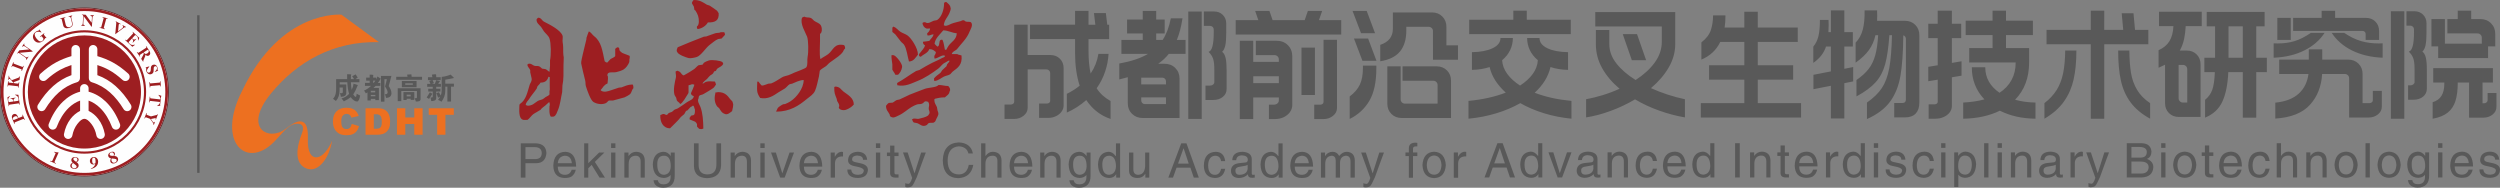
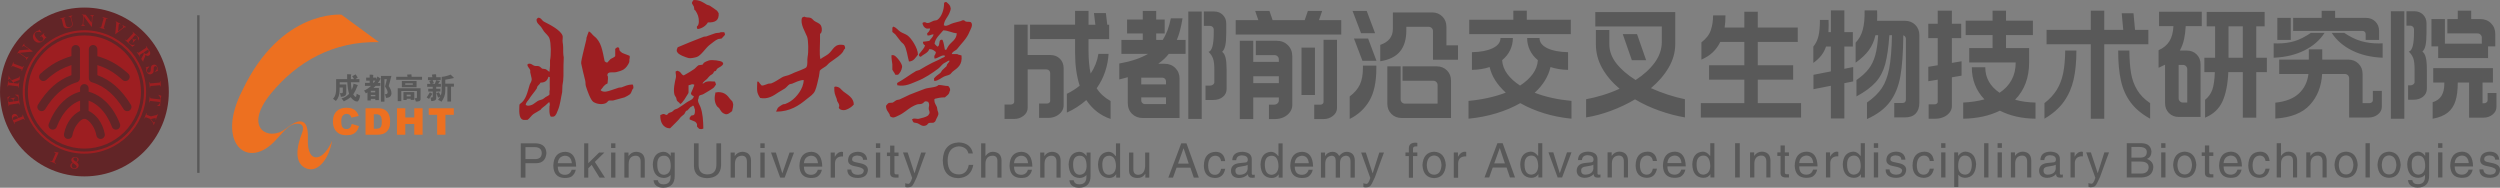
<svg xmlns="http://www.w3.org/2000/svg" id="_图层_2" data-name="图层 2" viewBox="0 0 2052.69 154.17">
  <rect x="0" y="0" width="2052.69" height="154.17" fill="#808080" stroke="none" />
  <defs>
    <style>
      .cls-1 {
        fill: #fefefe;
      }

      .cls-2, .cls-3 {
        fill: #595959;
      }

      .cls-3, .cls-4, .cls-5, .cls-6 {
        fill-rule: evenodd;
      }

      .cls-4 {
        fill: #622527;
      }

      .cls-5 {
        fill: #9d1e21;
      }

      .cls-6 {
        fill: #ed7020;
      }
    </style>
  </defs>
  <g id="_图层_1-2" data-name="图层 1">
    <g>
      <path class="cls-5" d="M510.33,71.73c-.72,.07-1.45,.14-2.17,.22-2.01,.6-4.21,1.42-6.5,2.17-2.35,.77-5.73,2.06-8.23,.22-.18-.22-.08-.05-.22-.43,2.24-2.39,2.19-3.82,5.64-5.42,.05-2.37,.97-5.19-.21-6.72,.25-3.56,4.44-1.83,7.58-2.6,1.93-.47,4.28-1.18,5.85-2.16,1.85-1.16,3.71-3.7,4.55-5.85,.34-.88-.06-2.69,.44-3.47v-1.74c-.17-.33-5.53-2.09-6.29-2.6-.55-.38-1.93-1.53-2.17-2.17-.21-.57,.04-1.14-.21-1.52-.27-.54-.49-.49-.87-.87-1.08,.1-1.4,.47-1.87,.9-.15,.13-.42,.24-.51,.41-.09,.17,0,.36,0,.55v5.3c-.52,1.16-2.87,1.85-3.9,2.6-.87,.94-1.74,1.88-2.6,2.82-1.29-.11-1.39-.56-2.17-1.08-1.88-8.77-2.69-16.07-8.67-20.59-1.44-1.09-2.55-3.25-4.33-3.9-.63,1.73-1.45,3.53-1.94,5.29-.11,.41,.05,.76-.05,1.18-1.06,4.02-1.9,8.12-2.99,12.38-.26,1.01-1.5,6.47-1.3,7.37,.94,4.32,2.15,9.82,3.25,13.87,.51,1.89,.11,3.25,.65,4.98,.97,3.15,3.77,11.28,6.07,12.79,2.59,1.7,6.83,2.5,10.18,1.08,1.02-.44,1.92-1.9,2.6-2.17h3.25c3.18-.87,6.36-1.73,9.54-2.6,1.14-.47,3.95-1.99,4.76-2.82,1.15-1.17,1.24-3.48,2.6-4.76,.03-1.56-.13-2.2-.65-3.03-4.01,.09-6.35,1.35-9.1,2.38h0Zm-47.89-28.39c-.02-2.89,.06-6.19-.44-8.46-.41-1.87,.45-4.29-.21-5.85-1.99-4.68-10.48-8.84-15.17-11.27-1.8-.94-1.82-2.74-4.33-3.25-.57-.11-1.74,1.15-1.73,1.52-.12,2.99,2.15,4.15,3.68,6.07,.94,1.16,1.49,2.5,2.38,3.68,1.4,1.85,3.73,3.45,4.55,5.85,1.33,3.87,1.37,13.64,.43,17.99v4.33c-.14,1.66-.29,3.32-.43,4.99-1.21-.46-2-1.66-3.25-2.17-.94-.14-1.88-.29-2.82-.43-.87-.54-1.44-1.55-2.6-1.95-1.31-.45-2.51,.06-3.9-.43-1.5-.52-1.97-1.73-4.33-1.73-.47,.07-1.38,.79-1.3,1.08,.32,1.84,1.86,2.75,2.39,4.34v1.73c.35,1.37,.75,3.24,1.08,4.77,.55,2.48-1.05,3.9-1.52,5.42-1.91,6.2-3.01,12.46-7.86,15.67-.19,.12-.33,.25-.45,.47-.11,.19-.14,.72-.15,.85-.12,3.57-.67,10.52,2.62,11.61,.12,.09,.32,.22,.32,.22,.34,.15,3.26,.14,3.79,0,1.16-.6,3.25-3.62,4.55-4.55,1.96-1.4,4.09-2.32,6.07-3.69,.36-.43,.72-.86,1.08-1.3,1.99-1.48,3.93-3.02,5.63-4.77,.22-.11,.52-.14,.65,0,.16,.73,.47,2.35,0,3.04-.04,3.73-.44,6.39,1.08,8.67,.84,.03,2.1,.12,2.6-.21,1.7-.64,2.53-3.5,3.25-5.2,1.86-4.38,2.3-9.54,3.47-14.73,.07-1.81,.14-3.61,.22-5.42,1.07-4.88,.86-10.86,.86-16.47,.07-2.24,.15-4.48,.22-6.72-.22-1.06-.42-2.38-.43-3.68h0Zm-11.27,31.42v2.81c-.41,.9-2.41,1.61-3.25,2.17-.72,.49-1.56,1.37-2.38,1.73-1.53,.68-2.81,.71-4.12,1.52-1.18,.73-2.49,1.83-3.69,2.6-.89,.57-3.99,1.82-5.42,.87-.22-.08-.43-.15-.65-.22,.16-2.33,1.84-3.4,2.81-4.99,1.9-3.11,4.39-5.66,6.29-8.66,.15-.51,.29-1.01,.43-1.52,.7-1.07,2.1-1.95,2.6-3.25,3.8,.08,5.8-1.84,6.5-4.77,.56,.04,.73,.1,1.08,.22,.05,2.42,.08,5.23,0,7.58-.04,1.17,.27,3.12-.22,3.9h0Zm288.44-40.74c.69,.93,1.93,1.66,2.6,2.6,2.27,3.18,2.87,9.72,4.12,13.87,3.89-.04,5.55-3.42,7.37-5.63,0-5.38-5.51-13.64-8.67-15.82-1.82-1.26-4-1.8-5.85-3.03-1.95-1.3-3.04-3.16-5.42-4.12-.32-.1-1.04,.66-1.08,.87v3.47c.79,.65,1.59,1.3,2.38,1.95,1.54,2.05,3.03,3.82,4.55,5.85h0Zm46.38,6.07c-1.36,1.77-3.83,1.81-4.55,4.33h4.55c.84,.64,2.4,.7,3.47,1.08,.87,7.65-2.93,10.09-7.15,13.22-.87,.65-1.38,1.8-2.38,2.39-1.51,.87-3.21,1.01-4.77,1.73-2.54,1.16-4.56,3.41-8.02,3.69-.1-.71-.39-1.87-.22-2.17,1.32-1.72,3.24-3,4.98-4.33,.71-.55,1.18-1.65,1.73-2.38,1.15-1.08,2.31-2.17,3.47-3.25,.22-.57,.43-1.15,.65-1.73,.64-.97,1.58-1.49,1.95-2.82h-1.09c-1.17,.95-2.35,1.3-3.69,2.17-1.71,1.11-2.9,3.12-4.55,4.33-5.06,3.73-10.93,7.76-17.12,10.18-4.59,1.8-9.87,4.84-16.47,3.47-.14-.41-.2-.85-.22-1.52,.17-.22,.08-.06,.22-.44,5.34-2.92,10.22-6.69,15.39-9.75,.94-.29,1.88-.57,2.82-.86,3.17-2.02,6.97-4.05,10.4-5.85,2.54-1.33,5.28-2.26,7.59-3.68,1.08-.67,2.72-.71,3.03-2.17h-.43c-1.77-1.14-5.65,2.27-8.23,2.39-.18-.53-.23-1.34-.22-2.17,.63-.78,1.19-2.02,1.3-3.25-1.98-1.34-1.98-2.17-5.42-2.39-1.04,3.2-4.75,4.18-6.93,6.28-.64-.11-1.01-.14-1.3-.65-.86-1.37,.59-2.33,1.08-3.03,1.27-1.79,3.1-3.37,3.69-5.64-1.07-.59-1.7-1.17-1.73-2.82-.01-.05,.1-.2,.22-.22,1.36-.15,3.51-.35,4.98-.65,1.12-1.79,3.11-2.96,3.47-5.42-2.21,.09-2.65,1.31-4.98,.87-.15-.45-.22-1.01-.22-1.74,1.01-.75,2.34-2.21,2.38-3.9-1.04,.03-2.59,.24-3.03,0-1.75-.58-3.02-2.39-3.25-4.55,.7-.44,.87-.65,2.17-.65,2.52,1.84,4.79-.33,6.93-1.08,1.36-.48,2.23-.18,3.25-.87,3.18-2.16,5.5-8.14,5.42-13.65-.03-.62,1.6-1.16,1.95-.87,1.12,1.05,3.13,2.39,3.25,4.33,.78,1.21-.46,3.79-.86,4.77-1.39,3.35-4.32,5.8-4.55,9.97,.22,.07,.44,.15,.65,.21,1.36,.85,4.52-1.07,5.63-1.52,2.5-1.01,4.85-1.29,7.59-2.16,.59-.19,1.61-.95,2.6-.65,.57,.17,1.06,.9,1.73,1.08,1.49,.42,3.59-.25,4.34,.87,1.69,2.19-.92,6.02-1.52,7.59-2.1,5.48-6.6,9.51-9.97,13.87h0Zm-6.94-2.82c2.27-3.02,6.39-4.84,6.5-9.97-3.9-.24-6.89-2.3-11.05-2.38-2.29,2.96-6.75,6.43-7.15,11.05,.54,.38,2.19,2.81,2.81,2.17,1.6-1.29,.67-4.13,1.95-5.2,.59-.47,.98-.36,1.74-.22,1.08,2.38,1.31,4.83,1.95,8.02,.35,.12,.52,.17,1.09,.22,.7-1.23,1.33-2.58,2.16-3.69h0Zm-46.37,19.94v-4.34c-.16-1.6-.99-6.11-.65-7.58,.76-.03,1.74-.07,2.17,.22,1.72,.59,6.96,6.97,6.5,9.53-.53,2.98-1.58,4.55-3.25,6.29-1.02,.08-1.48,.17-2.38,0-.45-1.39-1.82-2.84-2.38-4.12h0Zm37.92,12.57c-1.67,2.17-8.56,2.05-11.49,3.25-4,1.64-8.28,3-12.35,4.76-2.71,1.18-5.52,2.79-8.24,3.9-.72,.15-1.44,.29-2.17,.43-1.16,.48-2.43,1.71-3.47,2.17-1.01,.07-2.02,.14-3.03,.21-1.08,.5-1.63,1.55-2.38,2.39,.06,3.87,2.07,4.99,3.03,7.18,.19,.44-.02,.89,.44,1.49,.33,.35,1.32,.74,1.94,.86,1.54,.31,3.72-1.07,4.77-1.52,4.06-1.75,7.07-4.74,10.62-6.93,1.27-.79,3.21-1.72,4.55-2.17,1.56-.52,2.73-.07,4.12-.65,2.52-1.05,1.46-2.75,5.2-1.51,.15,.58,.52,1.05,.65,1.51,.42,1.51-.49,3.36-.21,4.55,.3,1.29,.72,1.56,.65,3.25-.51,.55-.7,1.5-1.3,1.95-1.85,1.39-4.85,1.94-7.37,2.6-1.72,.45-3.87-.74-5.2,.22h-.43c.05,.74,.11,1.11,.43,1.52,.64,1.97,1.85,1.3,3.9,1.95,2,.64,4.14,3.48,7.59,1.52,.72-.41,.99-1.45,1.94-1.73,1.7-.49,3.26,.31,4.34-.65,1.02-.51,1.21-1.8,1.73-2.82,.46-.89,1.24-2.24,1.52-3.25,.4-1.48-.38-2.83-.65-3.68-.14-.87-.29-1.73-.43-2.6-.82-2.01-2.12-3.11-2.17-6.07-.03-.34,.35-.75,.65-.87,2.42-.58,4.8-1.14,8.02-1.08,1.04-1.05,2.45-1.75,3.25-3.03,.52-.83,.53-2.01,1.08-2.82,0-2.08-.74-2.29-1.52-3.47-3.13-.05-5.03-.89-8.02-.87h0Zm-78.45-27.31c.62-.93,.63-1.74,1.52-2.38,.68-.46-.21-2.88-.65-3.04-8.11-1.82-8.81,4.16-13,7.37-1.92,1.48-4.1,2.42-6.07,3.9h-.43c-.79-4.32-.22-10.01-.22-14.74v-5.63c.16-.39,.9-.88,1.08-1.3,.75-1.72,.42-4.47-.43-5.85-1.17-1.9-3.62-2.4-5.42-3.68-.95-.68-1.67-1.91-2.82-2.38-1.77-.74-3.7-.03-5.2-1.09-.97,.15-1.29,.48-1.95,.87-1.91,4.98,2.78,12,4.12,15.6,1.16,3.12,1.21,12.87,.44,16.47-.59,2.72,.37,6.78-1.09,8.67-.82,1.13-7.92,3.53-9.75,4.34-1.52,.67-3.31,1.61-4.98,2.17-1.86,.62-3.63,.79-5.2,1.74-2.41,1.45-6.26,4.08-8.89,4.98-.79,.07-1.59,.14-2.38,.22-1.11,.36-2.54,.99-3.68,1.3-.66,.18-1.55,.27-1.73,.22-.79-.76-1.8-1.91-2.38-2.82-.31-.41-.67-.65-.92-.47-.15,0-.34,.2-.38,.69-.18,6.74-.67,8.15,2.39,12.78,6.33,1.33,10.86-1.77,14.95-4.55,1.81-1.24,3.58-1.98,5.42-3.25,1.37-.95,2.42-2.64,3.9-3.47,.65-.14,1.3-.29,1.95-.43,2.84-1.13,5.77-2.83,9.53-3.03-.03,7.15-6.16,14.46-10.62,17.34-.67,.43-1.39,.94-2.18,1.28-.86,.37-1.65,.75-2.37,1.1-.58,.07-1.16,.15-1.73,.21-1.05,.52-2.48,1.43-3.47,2.17-1.46,1.08-1.26,2.13-2.17,3.47v.43c11.57-.07,18.72-5.13,25.13-10.4,2.41-1.97,5.39-3.71,6.72-6.72,1.61-3.61,2.19-8.04,3.25-11.92,.22-1.51,.43-3.03,.65-4.55,.64-1.14,3.81-2.83,4.98-3.69,1.14-.83,2.1-2.19,3.25-3.03,2.31-1.71,4.63-3.26,6.93-4.99,1.23-.93,3.05-2.6,3.9-3.9h0Zm.44,32.73c3.25,2.55,8.42,5.01,8.45,10.61-1.51,1.84-4.06,3.53-6.5,4.34-2.28,.75-5.61,.03-5.85-1.95,1.23-1.91-.79-4.2-1.3-5.2-.15-.66-.29-1.3-.44-1.95-1.39-3.71-2.07-4.42-1.95-9.53,.28-.14,.45-.24,.65-.43,3.9-.03,4.81,2.45,6.94,4.12h0ZM570.13,8.02c.29,.22,.58,.43,.87,.65,.8,1.15,1.75,3.03,2.17,4.33,.88,2.74,1.13,7.33-.87,8.67-.3,.16-.05,2.19,.65,2.17,3.45-.42,6.91-2.84,8.24-5.42,5.99,.17,9.3-1.56,8.89-7.58-.58-.62-.85-1.66-1.52-2.17-1.78-1.36-3.8-2.72-5.63-3.9-.85-.55-1.94-.55-2.82-1.08-3.07-1.87-5.56-3.79-10.62-3.68-2.51,2.96-.95,2.9,.22,5.42,.15,.87,.29,1.73,.43,2.6h0Zm-4.77,39.66c1.63,.41,5.42-.42,6.72-.87,3.64-1.24,7.47-7.66,10.62-9.97,2.1-1.53,4.48-3.79,6.94-4.77,.94-.14,1.88-.29,2.82-.43,.94-1.01,1.88-2.02,2.82-3.03-.07-1.24-.35-2.19-.87-2.17h-2.6c-1.12,.73-3.22,.46-4.55,.87-2.46,.76-5.05,1.88-7.37,2.61-.65,.07-1.3,.13-1.95,.21-7.17,2.69-14.64,5.79-21.46,8.66-.46,1.07-1.41,2.71-.43,3.91,.76,2.15,6.84,4.35,9.32,4.98h0Zm21.67,19.28c-2.66,0-5.03-.55-7.37,.22-1.11,.36-1.62,1.28-2.82,1.52,.23-1.4,2.97-3.09,3.9-4.12,.75-.83,1.49-1.93,2.38-2.6,.75-.57,1.82-1,2.38-1.73,.38-.5,.61-1.35,1.08-1.73,.36-.07,.73-.14,1.08-.22,.55-.5,.69-1.49,1.3-1.95,1.83-1.36,3.57-1.67,4.77-3.69,.24-.43-.21-1.33-.65-1.73-1.43-1.15-8.51-2.08-11.05-1.3-1.28,.39-3.08,1.16-4.12,1.95-.36,.5-.72,1.01-1.08,1.52-1.08,.15-2.17,.29-3.25,.43-1.31,.79-2.41,2.35-3.68,3.25-2.62,1.85-5.42,3.4-8.24,4.99-1.22,.71-2.66-2.23-3.47-2.81-.53-.39-1.24-.46-1.73-.87-.5,.05-.61,.04-.86,.21-.5,.16-.49,.23-.87,.44-.1,1.54,.6,3.38,.22,4.99-.85,3.57-2.42,10.13-1.08,14.3,.22,.68,1.02,1.51,1.3,2.17,.35,.81,.21,1.6,.65,2.38,.62,1.1,2.11,1.46,2.6,2.82,1.89-.37,5.17-6.35,6.64-8.67,0-.01,0-.02,.01-.03,.32-.55,.27-.91,.27-1.28v-.06h0v-5.34c.71-.18,2.17-.45,2.82-.87,1.03,0,1.37,.12,1.95,.44-.06,.67-2.47,6.56-2.81,6.94,.17,1.51,1.15,2.03,2.38,2.38-.37,2.96-3.67,3.6-5.63,4.98-2.33,1.65-4.9,3.46-7.37,4.99-.98,.6-2.06,.69-3.04,1.3-.59,.37-1.13,1.16-1.73,1.51-1.02,.62-2.11,.65-3.04,1.3-.46,.33-.65,1.11-1.3,1.3-.89,.26-1.61-.53-2.17-.65-1.35-.3-2.28,.63-3.25,.87-.26,5.34,2.07,10.78,8.02,10.83,2.98-3.16,6.23-5.8,8.89-9.32,.94-.79,1.88-1.59,2.82-2.38,.64-.94,.8-1.78,1.52-2.6,.26-.3,.74-.19,1.08-.43,.79-.87,1.59-1.73,2.38-2.6,.74-.53,1.43-.57,1.96-1.3,.45,.09,.42,.06,.65,.22,.57,.76,.55,2.03,1.09,2.81,.04,1.93,.19,4.15-1.09,4.77-.65,.14-1.3,.29-1.95,.43-.54,.4-.72,1.31-1.3,1.73v1.31c.15,.3,3.96,1.55,4.55,1.95,.46,.31,1.34,1.41,1.52,1.95v1.95c.27,.59,1.33,1.32,1.73,1.95,.7,.16,2.16,.45,2.82,0,.22-.07,.43-.14,.65-.21-.1-6.64-.51-12.73-2.38-17.77-.64-1.71-3.02-4.86-1.52-7.15,0-3.21,2.21-2.31,4.11-3.47,2.65-1.61,5.52-3.15,8.02-4.98,.97-.71,1.38-1.92,2.17-2.82-.16-1.05-.6-1.5-.87-2.39h0Zm12.57,14.52c.8,1.1,2.06,1.43,2.16,3.25,.73,1.14-.33,5.23-.65,6.5-1.11,.73-3.92,3.69-6.28,2.17-2.34-.79-3.06-2.65-4.34-4.55-.58-.51-1.15-1.01-1.73-1.52-2.25-3.37-2.38-6.99-1.3-11.48,.71,.03,1.56,.05,1.95-.22,5.51-.11,7.92,2.74,10.18,5.85Z" />
      <path class="cls-3" d="M2052.07,131.11h-3.38c0-2.25-1.64-3.43-4.92-3.53-2.66,.21-3.99,1.18-3.99,2.92-.31,1.43,.93,2.35,3.69,2.77l3.53,.77c3.9,.92,5.79,2.77,5.69,5.53-.31,4.1-2.97,6.26-7.99,6.46-5.94,0-8.91-2.31-8.91-6.92h3.23c.2,2.87,2.1,4.3,5.69,4.3,2.87-.1,4.41-1.23,4.61-3.38,.1-1.23-1.23-2.2-3.99-2.92l-4.15-.92c-3.28-.72-4.87-2.36-4.77-4.92,.21-4.2,2.82-6.46,7.84-6.76,4.81,.1,7.42,2.3,7.84,6.6h0Zm-36.56,2.77h11.53c-.41-4.1-2.36-6.15-5.84-6.15-3.48,.41-5.38,2.46-5.69,6.15h0Zm11.37,5.38h3.38c-.51,2.46-1.74,4.35-3.69,5.69-1.23,.71-3.07,1.08-5.53,1.08-5.95-.2-9.02-3.53-9.23-9.99,.21-7.48,3.49-11.32,9.84-11.52,5.74,.2,8.72,4.25,8.92,12.14h-15.06c0,4.51,2,6.76,5.99,6.76,2.77-.1,4.56-1.48,5.38-4.14h0Zm-21.49-17.83h-3.54v-3.84h3.54v3.84h0Zm0,3.69v20.6h-3.54v-20.6h3.54Zm-10.89,0v18.91c.1,6.56-3.02,9.89-9.38,9.99-4.92-.1-7.58-2.16-7.99-6.15h3.53c.41,2.26,1.95,3.38,4.61,3.38,4.1,0,6.05-2.31,5.84-6.92v-.77c-1.23,1.53-3.08,2.35-5.54,2.46-5.84-.2-8.86-3.95-9.07-11.22,.31-6.45,3.18-9.89,8.61-10.3,2.46,0,4.51,1.17,6.15,3.53v-2.92h3.23Zm-14.3,10.3c.1,5.23,1.95,7.89,5.54,7.99,3.48-.3,5.32-2.61,5.53-6.91,0-5.84-1.84-8.76-5.53-8.76-3.9,0-5.74,2.56-5.54,7.69h0Zm-24.57,0c.2,5.12,2.2,7.73,5.99,7.84,3.69-.11,5.69-2.71,5.99-7.84-.31-5.02-2.3-7.63-5.99-7.84-3.79,.21-5.79,2.82-5.99,7.84h0Zm-3.53,0c.41-6.97,3.59-10.61,9.53-10.91,5.84,.3,9.02,3.94,9.53,10.91-.51,6.87-3.69,10.4-9.53,10.6-5.94-.2-9.12-3.74-9.53-10.6h0Zm-6.28-17.83v28.13h-3.54v-28.13h3.54Zm-25.49,17.83c.2,5.12,2.2,7.73,5.99,7.84,3.69-.11,5.69-2.71,5.99-7.84-.31-5.02-2.3-7.63-5.99-7.84-3.79,.21-5.79,2.82-5.99,7.84h0Zm-3.53,0c.41-6.97,3.59-10.61,9.53-10.91,5.84,.3,9.02,3.94,9.53,10.91-.51,6.87-3.69,10.4-9.53,10.6-5.94-.2-9.12-3.74-9.53-10.6h0Zm-6.43-3.69v13.99h-3.38v-12.6c.1-3.69-1.38-5.48-4.46-5.38-3.58,.31-5.38,2.56-5.38,6.76v11.22h-3.53v-20.6h3.38v2.92c1.53-2.26,3.63-3.44,6.3-3.53,4.61,.2,6.96,2.61,7.07,7.22h0Zm-24.26,0v13.99h-3.38v-13.37c.1-3.17-1.28-4.72-4.15-4.61-3.79,.2-5.69,2.46-5.69,6.76v11.22h-3.53v-28.13h3.53v10.3h.16c1.53-2.26,3.53-3.38,5.99-3.38,4.61,.2,6.96,2.61,7.07,7.22h0Zm-22.58,.46h-3.38c-.41-2.87-2-4.35-4.77-4.45-3.69,.2-5.63,2.77-5.84,7.69,0,5.32,1.9,7.99,5.69,7.99,2.66-.1,4.3-1.74,4.92-4.92h3.38c-.92,4.92-3.69,7.43-8.3,7.54-5.94-.2-9.02-3.53-9.22-9.99,.1-7.48,3.38-11.32,9.84-11.52,4.51,.1,7.07,2.66,7.68,7.68h0Zm-37.78,1.69h11.53c-.41-4.1-2.36-6.15-5.84-6.15-3.48,.41-5.38,2.46-5.69,6.15h0Zm11.37,5.38h3.38c-.51,2.46-1.74,4.35-3.69,5.69-1.23,.71-3.07,1.08-5.53,1.08-5.95-.2-9.02-3.53-9.23-9.99,.21-7.48,3.49-11.32,9.84-11.52,5.74,.2,8.72,4.25,8.92,12.14h-15.06c0,4.51,2,6.76,5.99,6.76,2.77-.1,4.56-1.48,5.38-4.14h0Zm-19.8-11.22h-3.38v13.37c-.1,1.23,.56,1.79,2,1.69h1.38v2.61h-2.62c-2.97,0-4.4-1.33-4.3-3.99v-13.68h-2.61v-2.92h2.61v-5.69h3.53v5.69h3.38v2.92h0Zm-29.49,7.38c.2,5.12,2.2,7.73,5.99,7.84,3.69-.11,5.69-2.71,5.99-7.84-.31-5.02-2.3-7.63-5.99-7.84-3.79,.21-5.79,2.82-5.99,7.84h0Zm-3.53,0c.41-6.97,3.59-10.61,9.53-10.91,5.84,.3,9.02,3.94,9.53,10.91-.51,6.87-3.69,10.4-9.53,10.6-5.94-.2-9.12-3.74-9.53-10.6h0Zm-6.28-13.99h-3.54v-3.84h3.54v3.84h0Zm0,3.69v20.6h-3.54v-20.6h3.54Zm-27.95,7.54v9.84h8.14c3.8-.11,5.79-1.8,6-5.08,0-3.17-2.26-4.76-6.77-4.76h-7.38Zm-3.84,13.06v-28.13h12.45c4.92,.2,7.53,2.56,7.84,7.07-.1,2.87-1.33,4.81-3.69,5.84,3.48,1.33,5.22,3.63,5.22,6.91-.41,5.33-3.63,8.1-9.68,8.3h-12.15Zm3.84-25.05v8.76h6.77c3.89,.1,5.84-1.44,5.84-4.62,0-2.66-1.95-4.05-5.84-4.14h-6.77Zm-27.61,21.36l5.38-16.91h3.84c-.82,2.05-1.59,4.1-2.31,6.15-2.15,6.15-3.84,10.81-5.07,13.99-1.85,4.2-3.13,6.6-3.84,7.22-.62,.82-2.05,1.23-4.3,1.23-.52-.11-.98-.21-1.38-.31v-3.08h.15c.62,.31,1.23,.46,1.84,.46,1.33,.52,2.56-1.07,3.69-4.76l-7.53-20.91h3.84l5.54,16.91h.15Zm-18.88-8.3v11.99h-3.53v-20.6h3.38v3.53c1.53-2.76,3.48-4.14,5.84-4.14,.1,0,.26,.05,.46,.15h.46v3.69h-1.38c-3.28,.3-5.02,2.1-5.23,5.38h0Zm-15.65,4.92v-3.38c-.82,.51-2.72,.98-5.69,1.38-2.97,.31-4.41,1.38-4.31,3.23-.1,2.36,1.08,3.53,3.54,3.53,3.89-.2,6.04-1.79,6.45-4.76h0Zm-9.38-7.23h-3.23c.11-4.51,2.92-6.81,8.45-6.91,4.92,.3,7.43,2.25,7.53,5.84v11.84c0,.92,.41,1.33,1.23,1.23h.46c.31-.1,.56-.15,.77-.15v2.46h-.92c-.41,.1-.77,.15-1.08,.15-2.46,0-3.64-.97-3.53-2.92-2.05,2.05-4.56,3.08-7.53,3.08-4.1-.2-6.25-2.1-6.45-5.69,0-3.69,2.1-5.84,6.3-6.46l5.69-.61c1.23-.1,1.84-.92,1.84-2.46-.1-2.16-1.74-3.28-4.92-3.38-2.87,.1-4.41,1.44-4.61,3.99h0Zm-10.73,.31v13.99h-3.38v-12.6c.1-3.69-1.38-5.48-4.46-5.38-3.58,.31-5.38,2.56-5.38,6.76v11.22h-3.53v-20.6h3.38v2.92c1.53-2.26,3.63-3.44,6.3-3.53,4.61,.2,6.96,2.61,7.07,7.22h0Zm-24.11-10.3h-3.54v-3.84h3.54v3.84h0Zm0,3.69v20.6h-3.54v-20.6h3.54Zm-11.05-7.53v28.13h-3.54v-28.13h3.54Zm-28.1,35.96v-28.43h3.23v2.92h.15v-.16c1.54-2.26,3.53-3.38,5.99-3.38,5.33,.41,8.2,3.84,8.61,10.3-.31,7.27-3.33,11.02-9.07,11.22-2.46-.11-4.25-.92-5.38-2.46h-.16v9.99h-3.38Zm3.23-17.06c.1,4.41,1.99,6.71,5.69,6.91,3.48-.1,5.33-2.76,5.54-7.99,0-5.02-1.9-7.59-5.69-7.69-3.69,.1-5.53,3.02-5.53,8.76h0Zm-10.43-15.06h-3.54v-3.84h3.54v3.84h0Zm0,3.69v20.6h-3.54v-20.6h3.54Zm-9.51,7.07h-3.38c-.41-2.87-2-4.35-4.77-4.45-3.69,.2-5.63,2.77-5.84,7.69,0,5.32,1.9,7.99,5.69,7.99,2.66-.1,4.3-1.74,4.92-4.92h3.38c-.92,4.92-3.69,7.43-8.3,7.54-5.94-.2-9.02-3.53-9.22-9.99,.1-7.48,3.38-11.32,9.84-11.52,4.51,.1,7.07,2.66,7.68,7.68h0Zm-23.34-1.08h-3.38c0-2.25-1.64-3.43-4.92-3.53-2.66,.21-3.99,1.18-3.99,2.92-.31,1.43,.92,2.35,3.69,2.77l3.53,.77c3.9,.92,5.79,2.77,5.69,5.53-.31,4.1-2.97,6.26-7.99,6.46-5.94,0-8.91-2.31-8.91-6.92h3.23c.2,2.87,2.1,4.3,5.69,4.3,2.87-.1,4.41-1.23,4.61-3.38,.1-1.23-1.23-2.2-3.99-2.92l-4.15-.92c-3.28-.72-4.87-2.36-4.77-4.92,.21-4.2,2.82-6.46,7.84-6.76,4.81,.1,7.42,2.3,7.84,6.6h0Zm-22.42-9.68h-3.54v-3.84h3.54v3.84h0Zm0,3.69v20.6h-3.54v-20.6h3.54Zm-25.49,10.3c.1,5.23,1.95,7.89,5.54,7.99,3.59-.3,5.48-2.61,5.69-6.91-.11-5.74-1.95-8.66-5.54-8.76-3.9,.1-5.79,2.66-5.69,7.69h0Zm14.6-17.83v28.13h-3.23v-2.77c-1.23,2.05-3.17,3.08-5.84,3.08-5.84-.2-8.87-3.95-9.07-11.22,.31-6.45,3.17-9.89,8.6-10.3,2.16,0,4.05,1.08,5.69,3.23,.2,.1,.35,.2,.46,.31v-10.45h3.38Zm-28.42,16.14v11.99h-3.53v-20.6h3.38v3.53c1.53-2.76,3.48-4.14,5.84-4.14,.1,0,.26,.05,.46,.15h.46v3.69h-1.38c-3.28,.3-5.02,2.1-5.23,5.38h0Zm-25.49,.15h11.53c-.41-4.1-2.36-6.15-5.84-6.15-3.48,.41-5.38,2.46-5.69,6.15h0Zm11.37,5.38h3.38c-.51,2.46-1.74,4.35-3.69,5.69-1.23,.71-3.07,1.08-5.53,1.08-5.95-.2-9.02-3.53-9.23-9.99,.21-7.48,3.49-11.32,9.84-11.52,5.74,.2,8.72,4.25,8.92,12.14h-15.06c0,4.51,2,6.76,5.99,6.76,2.77-.1,4.56-1.48,5.38-4.14h0Zm-19.8-11.22h-3.38v13.37c-.1,1.23,.56,1.79,2,1.69h1.38v2.61h-2.62c-2.97,0-4.4-1.33-4.3-3.99v-13.68h-2.61v-2.92h2.61v-5.69h3.53v5.69h3.38v2.92h0Zm-15.19,3.69v13.99h-3.38v-12.6c.1-3.69-1.38-5.48-4.46-5.38-3.58,.31-5.38,2.56-5.38,6.76v11.22h-3.53v-20.6h3.38v2.92c1.53-2.26,3.63-3.44,6.3-3.53,4.61,.2,6.96,2.61,7.07,7.22h0Zm-25.19-14.14v28.13h-3.84v-28.13h3.84Zm-35.45,17.83c.1,5.23,1.95,7.89,5.53,7.99,3.59-.3,5.48-2.61,5.69-6.91-.11-5.74-1.95-8.66-5.54-8.76-3.9,.1-5.79,2.66-5.69,7.69h0Zm14.6-17.83v28.13h-3.23v-2.77c-1.23,2.05-3.17,3.08-5.84,3.08-5.84-.2-8.87-3.95-9.07-11.22,.31-6.45,3.17-9.89,8.6-10.3,2.16,0,4.05,1.08,5.69,3.23,.2,.1,.35,.2,.46,.31v-10.45h3.38Zm-38.56,16.29h11.53c-.41-4.1-2.36-6.15-5.84-6.15-3.48,.41-5.38,2.46-5.69,6.15h0Zm11.37,5.38h3.38c-.51,2.46-1.74,4.35-3.69,5.69-1.23,.71-3.07,1.08-5.53,1.08-5.95-.2-9.02-3.53-9.23-9.99,.21-7.48,3.49-11.32,9.84-11.52,5.74,.2,8.72,4.25,8.92,12.14h-15.06c0,4.51,2,6.76,5.99,6.76,2.77-.1,4.56-1.48,5.38-4.14h0Zm-19.96-7.08h-3.38c-.41-2.87-2-4.35-4.77-4.45-3.69,.2-5.63,2.77-5.84,7.69,0,5.32,1.9,7.99,5.69,7.99,2.66-.1,4.3-1.74,4.92-4.92h3.38c-.92,4.92-3.69,7.43-8.3,7.54-5.94-.2-9.02-3.53-9.22-9.99,.1-7.48,3.38-11.32,9.84-11.52,4.51,.1,7.07,2.66,7.68,7.68h0Zm-23.8-.46v13.99h-3.38v-12.6c.1-3.69-1.38-5.48-4.46-5.38-3.58,.31-5.38,2.56-5.38,6.76v11.22h-3.53v-20.6h3.38v2.92c1.53-2.26,3.63-3.44,6.3-3.53,4.61,.2,6.96,2.61,7.07,7.22h0Zm-28.41,6.92v-3.38c-.82,.51-2.72,.98-5.69,1.38-2.97,.31-4.41,1.38-4.31,3.23-.1,2.36,1.08,3.53,3.54,3.53,3.89-.2,6.04-1.79,6.45-4.76h0Zm-9.38-7.23h-3.23c.1-4.51,2.92-6.81,8.45-6.91,4.92,.3,7.43,2.25,7.53,5.84v11.84c0,.92,.41,1.33,1.23,1.23h.46c.31-.1,.56-.15,.77-.15v2.46h-.92c-.41,.1-.77,.15-1.08,.15-2.46,0-3.64-.97-3.53-2.92-2.05,2.05-4.56,3.08-7.54,3.08-4.1-.2-6.25-2.1-6.45-5.69,0-3.69,2.1-5.84,6.3-6.46l5.69-.61c1.23-.1,1.84-.92,1.84-2.46-.1-2.16-1.74-3.28-4.92-3.38-2.87,.1-4.41,1.44-4.61,3.99h0Zm-18.11,10.6l5.84-16.91h3.69l-7.69,20.6h-3.69l-7.53-20.6h3.99l5.23,16.91h.16Zm-29.03-6.6c.1,5.23,1.95,7.89,5.54,7.99,3.59-.3,5.48-2.61,5.69-6.91-.11-5.74-1.95-8.66-5.53-8.76-3.9,.1-5.79,2.66-5.69,7.69h0Zm14.6-17.83v28.13h-3.23v-2.77c-1.23,2.05-3.17,3.08-5.84,3.08-5.84-.2-8.87-3.95-9.07-11.22,.31-6.45,3.17-9.89,8.6-10.3,2.16,0,4.05,1.08,5.69,3.23,.2,.1,.35,.2,.46,.31v-10.45h3.38Zm-39.48,16.6h8.75l-4.14-12.45h-.16l-4.45,12.45h0Zm10.14,3.38h-11.37l-2.92,8.15h-3.84l10.6-28.13h4.3l10.15,28.13h-4.15l-2.77-8.15h0Zm-109.89,4.6l5.38-16.91h3.84c-.82,2.05-1.59,4.1-2.31,6.15-2.15,6.14-3.84,10.81-5.07,13.99-1.85,4.2-3.13,6.6-3.84,7.22-.62,.82-2.05,1.23-4.3,1.23-.52-.1-.98-.21-1.38-.31v-3.08h.15c.62,.31,1.23,.46,1.84,.46,1.33,.52,2.56-1.08,3.69-4.76l-7.53-20.91h3.84l5.54,16.91h.15Zm-42.55,3.69v-20.6h3.38v2.92c1.53-2.36,3.63-3.53,6.3-3.53,2.25,0,3.99,1.08,5.22,3.23,0,.1,.05,.15,.16,.15,1.74-2.26,3.84-3.38,6.3-3.38,4.2,.3,6.35,2.66,6.45,7.07v14.14h-3.53v-13.22c0-3.17-1.28-4.76-3.84-4.76-2.97,.31-4.56,2.15-4.76,5.53v12.45h-3.54v-14.14c-.1-2.46-1.18-3.74-3.23-3.84-3.58,.31-5.38,2.56-5.38,6.76v11.22h-3.53Zm-21.49-11.84h11.53c-.41-4.1-2.36-6.14-5.84-6.14-3.48,.41-5.38,2.46-5.69,6.14h0Zm11.37,5.38h3.38c-.51,2.46-1.74,4.35-3.69,5.69-1.23,.71-3.07,1.08-5.53,1.08-5.95-.2-9.02-3.53-9.23-9.99,.21-7.48,3.49-11.32,9.84-11.52,5.74,.2,8.72,4.25,8.92,12.14h-15.06c0,4.51,2,6.76,5.99,6.76,2.77-.1,4.56-1.48,5.38-4.14h0Zm-35.94-3.84c.11,5.23,1.95,7.89,5.53,7.99,3.59-.3,5.48-2.61,5.69-6.91-.1-5.74-1.95-8.66-5.53-8.76-3.9,.1-5.79,2.66-5.69,7.69h0Zm14.6-17.83v28.13h-3.23v-2.77c-1.23,2.05-3.17,3.08-5.84,3.08-5.84-.2-8.87-3.95-9.07-11.22,.31-6.45,3.17-9.89,8.6-10.3,2.16,0,4.05,1.08,5.69,3.23,.2,.1,.35,.2,.46,.31v-10.45h3.38Zm-28.72,21.06v-3.38c-.82,.51-2.72,.98-5.69,1.38-2.97,.31-4.41,1.38-4.31,3.23-.1,2.36,1.08,3.53,3.54,3.53,3.89-.2,6.04-1.79,6.45-4.76h0Zm-9.38-7.23h-3.23c.11-4.51,2.92-6.81,8.45-6.91,4.92,.3,7.43,2.25,7.54,5.84v11.84c0,.92,.41,1.33,1.23,1.23h.46c.31-.1,.56-.15,.77-.15v2.46h-.92c-.41,.1-.77,.15-1.08,.15-2.46,0-3.64-.97-3.53-2.92-2.05,2.05-4.56,3.08-7.54,3.08-4.1-.2-6.25-2.1-6.45-5.69,0-3.69,2.1-5.84,6.3-6.46l5.69-.61c1.23-.1,1.84-.92,1.84-2.46-.1-2.16-1.74-3.28-4.92-3.38-2.87,.1-4.41,1.44-4.61,3.99h0Zm-9.05,.77h-3.38c-.41-2.87-2-4.35-4.77-4.45-3.69,.2-5.63,2.77-5.84,7.69,0,5.32,1.9,7.99,5.69,7.99,2.66-.1,4.3-1.74,4.92-4.92h3.38c-.92,4.92-3.69,7.43-8.3,7.54-5.94-.2-9.02-3.53-9.22-9.99,.1-7.48,3.38-11.32,9.84-11.52,4.51,.1,7.07,2.66,7.68,7.68h0Zm-38.7,2h8.76l-4.14-12.45h-.16l-4.45,12.45h0Zm10.14,3.38h-11.37l-2.92,8.14h-3.84l10.6-28.13h4.3l10.15,28.13h-4.15l-2.77-8.14h0Zm-33.77,8.14h-3.23v-2.92l-.16-.16c-1.44,2.36-3.64,3.48-6.61,3.38-4.41-.2-6.61-2.26-6.61-6.15v-14.76h3.54v13.68c0,3.08,1.33,4.61,3.99,4.61,3.48-.1,5.38-2.41,5.69-6.91v-11.38h3.38v20.6h0Zm-38.56-10.3c.11,5.23,1.95,7.89,5.53,7.99,3.59-.3,5.48-2.61,5.69-6.91-.11-5.74-1.95-8.66-5.54-8.76-3.9,.1-5.79,2.66-5.69,7.69h0Zm14.6-17.83v28.13h-3.23v-2.77c-1.23,2.05-3.17,3.08-5.84,3.08-5.84-.2-8.87-3.95-9.07-11.22,.31-6.45,3.17-9.89,8.6-10.3,2.16,0,4.05,1.08,5.69,3.23,.2,.1,.35,.2,.46,.31v-10.45h3.38Zm-24.26,7.53v18.91c.1,6.56-3.02,9.89-9.38,9.99-4.92-.1-7.58-2.16-7.99-6.15h3.53c.41,2.26,1.95,3.38,4.61,3.38,4.1,0,6.05-2.31,5.84-6.92v-.77c-1.23,1.53-3.08,2.35-5.53,2.46-5.84-.2-8.86-3.95-9.07-11.22,.31-6.45,3.18-9.89,8.61-10.3,2.46,0,4.51,1.17,6.15,3.53v-2.92h3.23Zm-14.3,10.3c.1,5.23,1.95,7.89,5.54,7.99,3.48-.3,5.32-2.61,5.53-6.91,0-5.84-1.84-8.76-5.53-8.76-3.9,0-5.74,2.56-5.54,7.69h0Zm-10.27-3.69v13.99h-3.38v-12.6c.1-3.69-1.38-5.48-4.46-5.38-3.58,.31-5.38,2.56-5.38,6.76v11.22h-3.53v-20.6h3.38v2.92c1.53-2.26,3.63-3.44,6.3-3.53,4.61,.2,6.97,2.61,7.07,7.22h0Zm-38.25,2.15h11.53c-.41-4.1-2.36-6.14-5.84-6.14-3.48,.41-5.38,2.46-5.69,6.14h0Zm11.37,5.38h3.38c-.51,2.46-1.74,4.35-3.69,5.69-1.23,.71-3.07,1.08-5.53,1.08-5.95-.2-9.02-3.53-9.23-9.99,.21-7.48,3.49-11.32,9.84-11.52,5.74,.2,8.72,4.25,8.92,12.14h-15.06c0,4.51,2,6.76,5.99,6.76,2.77-.1,4.56-1.48,5.38-4.14h0Zm-21.64-7.53v13.99h-3.38v-13.37c.1-3.17-1.28-4.71-4.15-4.61-3.79,.2-5.69,2.46-5.69,6.76v11.22h-3.53v-28.13h3.53v10.3h.16c1.53-2.26,3.53-3.38,5.99-3.38,4.61,.2,6.97,2.61,7.07,7.22h0Zm-23.5-5.84h-3.69c-.92-3.69-3.53-5.64-7.84-5.84-5.94,.41-9.02,4.2-9.22,11.37,0,7.79,3.13,11.69,9.38,11.69,4.3-.11,6.96-2.72,7.99-7.84h3.69c-1.23,6.97-5.38,10.6-12.45,10.91-8.2-.31-12.4-5.17-12.6-14.6,.31-9.43,4.72-14.35,13.21-14.76,6.56,.31,10.4,3.33,11.53,9.07h0Zm-47.87,16.13l5.38-16.91h3.84c-.82,2.05-1.59,4.1-2.31,6.15-2.15,6.14-3.84,10.81-5.07,13.99-1.85,4.2-3.13,6.6-3.84,7.22-.62,.82-2.05,1.23-4.3,1.23-.52-.1-.98-.21-1.38-.31v-3.08h.15c.62,.31,1.23,.46,1.84,.46,1.33,.52,2.56-1.08,3.69-4.76l-7.53-20.91h3.84l5.54,16.91h.15Zm-13.19-13.98h-3.38v13.37c-.1,1.23,.56,1.79,2,1.69h1.38v2.61h-2.62c-2.97,0-4.4-1.33-4.3-3.99v-13.68h-2.61v-2.92h2.61v-5.69h3.53v5.69h3.38v2.92h0Zm-15.04-6.61h-3.54v-3.84h3.54v3.84h0Zm0,3.69v20.6h-3.54v-20.6h3.54Zm-10.74,5.99h-3.38c0-2.25-1.64-3.43-4.92-3.53-2.66,.21-3.99,1.18-3.99,2.92-.31,1.43,.92,2.35,3.69,2.77l3.53,.77c3.9,.92,5.79,2.77,5.69,5.53-.31,4.1-2.97,6.26-7.99,6.46-5.94,0-8.91-2.31-8.91-6.92h3.23c.2,2.87,2.1,4.3,5.69,4.3,2.87-.1,4.41-1.23,4.61-3.38,.1-1.23-1.23-2.2-3.99-2.92l-4.15-.92c-3.28-.72-4.87-2.36-4.77-4.92,.21-4.2,2.82-6.46,7.84-6.76,4.81,.1,7.42,2.3,7.84,6.6h0Zm-26.42,2.62v11.99h-3.53v-20.6h3.38v3.53c1.53-2.76,3.48-4.14,5.84-4.14,.1,0,.26,.05,.46,.15h.46v3.69h-1.38c-3.28,.3-5.02,2.1-5.23,5.38h0Zm-25.49,.15h11.53c-.41-4.1-2.36-6.14-5.84-6.14-3.48,.41-5.38,2.46-5.69,6.14h0Zm11.37,5.38h3.38c-.51,2.46-1.74,4.35-3.69,5.69-1.23,.71-3.07,1.08-5.53,1.08-5.95-.2-9.02-3.53-9.23-9.99,.21-7.48,3.49-11.32,9.84-11.52,5.74,.2,8.72,4.25,8.92,12.14h-15.06c0,4.51,2,6.76,5.99,6.76,2.77-.1,4.56-1.48,5.38-4.14h0Zm-29.02,2.76l5.84-16.91h3.69l-7.69,20.6h-3.69l-7.53-20.6h3.99l5.23,16.91h.16Zm-14.58-20.59h-3.54v-3.84h3.54v3.84h0Zm0,3.69v20.6h-3.54v-20.6h3.54Zm-11.2,6.61v13.99h-3.38v-12.6c.1-3.69-1.38-5.48-4.46-5.38-3.58,.31-5.38,2.56-5.38,6.76v11.22h-3.53v-20.6h3.38v2.92c1.53-2.26,3.63-3.44,6.3-3.53,4.61,.2,6.96,2.61,7.07,7.22h0Zm-28.42-14.14h3.84v18.14c-.31,6.76-4.15,10.24-11.53,10.45-6.97-.2-10.55-3.48-10.76-9.84v-18.75h3.84v17.67c0,5.12,2.35,7.74,7.07,7.84,4.92,0,7.43-2.62,7.53-7.84v-17.67h0Zm-34.25,7.53v18.91c.1,6.56-3.02,9.89-9.38,9.99-4.92-.1-7.58-2.16-7.99-6.15h3.54c.41,2.26,1.95,3.38,4.61,3.38,4.1,0,6.05-2.31,5.84-6.92v-.77c-1.23,1.53-3.08,2.35-5.53,2.46-5.84-.2-8.86-3.95-9.07-11.22,.31-6.45,3.18-9.89,8.61-10.3,2.46,0,4.51,1.17,6.15,3.53v-2.92h3.23Zm-14.3,10.3c.1,5.23,1.95,7.89,5.53,7.99,3.48-.3,5.32-2.61,5.53-6.91,0-5.84-1.84-8.76-5.53-8.76-3.9,0-5.74,2.56-5.53,7.69h0Zm-10.27-3.69v13.99h-3.38v-12.6c.1-3.69-1.38-5.48-4.46-5.38-3.58,.31-5.38,2.56-5.38,6.76v11.22h-3.53v-20.6h3.38v2.92c1.53-2.26,3.63-3.44,6.3-3.53,4.61,.2,6.97,2.61,7.07,7.22h0Zm-24.11-10.3h-3.54v-3.84h3.54v3.84h0Zm0,3.69v20.6h-3.54v-20.6h3.54Zm-16.89,7.69l8.3,12.91h-4.46l-6.45-10.45-2.77,2.77v7.69h-3.38v-28.13h3.38v16.29l8.91-8.76h4.31l-7.84,7.69h0Zm-30.41,1.08h11.53c-.41-4.1-2.36-6.14-5.84-6.14-3.48,.41-5.38,2.46-5.69,6.14h0Zm11.37,5.38h3.38c-.51,2.46-1.74,4.35-3.69,5.69-1.23,.71-3.07,1.08-5.53,1.08-5.95-.2-9.02-3.53-9.23-9.99,.21-7.48,3.49-11.32,9.84-11.52,5.74,.2,8.72,4.25,8.92,12.14h-15.06c0,4.51,2,6.76,5.99,6.76,2.77-.1,4.56-1.48,5.38-4.14h0Zm-37.93-5.38v11.84h-3.84v-28.13h12.76c5.23,.31,7.99,2.92,8.3,7.84-.41,5.53-3.18,8.35-8.3,8.45h-8.91Zm0-13.21v9.84h7.53c3.9,.1,5.84-1.59,5.84-5.08-.1-3.08-2-4.66-5.69-4.76h-7.68Zm765.79,13.07v12.07h-3.56v-20.75h3.41v3.56c1.55-2.78,3.51-4.17,5.89-4.17,.1,0,.26,.05,.46,.15h.46v3.72h-1.39c-3.3,.3-5.05,2.11-5.26,5.42h0Zm-25.73,1.7c.2,5.16,2.22,7.79,6.04,7.89,3.72-.11,5.73-2.73,6.04-7.89-.31-5.06-2.32-7.69-6.04-7.9-3.82,.21-5.83,2.84-6.04,7.9h0Zm-3.56,0c.41-7.02,3.61-10.69,9.6-10.99,5.89,.3,9.08,3.97,9.6,10.99-.52,6.92-3.71,10.48-9.6,10.68-5.99-.2-9.19-3.77-9.6-10.68h0Zm-4.21-7.43h-3.56v17.8h-3.4v-17.8h-2.79v-2.95h2.79v-3.4c0-2.99,1.75-4.54,5.26-4.64,.52,0,1.08,.05,1.7,.15v2.94h-1.55c-1.45,0-2.11,.83-2.01,2.48v2.48h3.56v2.95Z" />
      <g>
        <path class="cls-4" d="M69.31,144.83c38.28,0,69.31-31.03,69.31-69.31S107.59,6.21,69.31,6.21,0,37.24,0,75.52s31.03,69.31,69.31,69.31Z" />
-         <circle class="cls-1" cx="69.31" cy="75.52" r="68.62" transform="translate(-26.98 110.65) rotate(-67.5)" />
        <path class="cls-5" d="M69.31,121.97c25.65,0,46.45-20.8,46.45-46.45s-20.8-46.45-46.45-46.45S22.86,49.86,22.86,75.52s20.8,46.45,46.45,46.45h0Zm3.49-30.91c3.13,1.58,5.75,3.83,7.85,6.56,2.7,3.5,4.51,7.77,5.37,12.34,.35,1.89-.89,3.71-2.79,4.07-1.89,.35-3.71-.89-4.07-2.78-.66-3.51-2.02-6.75-4.04-9.36-4.42-5.74-7.25-5.74-11.67,0-2.01,2.61-3.37,5.85-4.04,9.36-.35,1.89-2.18,3.14-4.07,2.78-1.89-.35-3.14-2.17-2.79-4.07,.86-4.56,2.68-8.83,5.37-12.34,2.1-2.73,4.73-4.99,7.85-6.56v-8.47c-3.5,1.25-6.57,3.29-9.22,5.83-4.42,4.23-7.72,9.88-9.98,15.78-.69,1.8-2.7,2.71-4.5,2.02-1.8-.69-2.71-2.7-2.02-4.51,2.59-6.77,6.45-13.31,11.67-18.32,3.92-3.76,8.59-6.64,14.05-8.11v-2.75c0-1.93,1.56-3.49,3.49-3.49s3.49,1.56,3.49,3.49v2.75c5.46,1.47,10.13,4.35,14.05,8.11,5.23,5.01,9.08,11.55,11.67,18.32,.69,1.8-.22,3.82-2.02,4.51-1.8,.69-3.82-.22-4.51-2.02-2.26-5.9-5.56-11.55-9.98-15.78-2.65-2.54-5.72-4.58-9.22-5.83v8.47h0Zm.15-50.61c0-1.93,1.56-3.5,3.49-3.5s3.5,1.56,3.5,3.5v5.63c4.74,1.41,8.82,3.07,12.61,5.13,4.47,2.44,8.49,5.41,12.76,9.25,1.43,1.29,1.55,3.5,.26,4.93s-3.5,1.55-4.93,.26c-3.9-3.51-7.5-6.19-11.42-8.32-2.8-1.53-5.82-2.8-9.28-3.93v8.3c5.67,2.04,10.59,5.09,14.92,8.9,4.87,4.29,8.99,9.54,12.57,15.38,1,1.64,.48,3.79-1.16,4.79-1.64,1-3.79,.48-4.79-1.16-3.22-5.25-6.91-9.96-11.24-13.77-4.18-3.68-8.98-6.52-14.56-8.21-1.57-.35-2.74-1.74-2.74-3.41v-23.76h0Zm-7.29,0v23.76c0,1.67-1.17,3.07-2.74,3.41-5.58,1.69-10.38,4.53-14.56,8.21-4.33,3.81-8.01,8.52-11.24,13.77-1,1.64-3.15,2.16-4.79,1.16-1.64-1-2.16-3.15-1.16-4.79,3.58-5.84,7.7-11.09,12.57-15.38,4.33-3.81,9.26-6.87,14.92-8.9v-8.3c-3.46,1.13-6.48,2.41-9.28,3.93-3.92,2.14-7.52,4.82-11.43,8.32-1.43,1.29-3.64,1.17-4.93-.26-1.29-1.43-1.17-3.64,.26-4.93,4.28-3.84,8.29-6.81,12.76-9.25,3.79-2.06,7.87-3.72,12.61-5.13v-5.63c0-1.93,1.56-3.5,3.49-3.5s3.49,1.56,3.49,3.5Z" />
-         <path class="cls-5" d="M69.31,141.96c18.35,0,34.96-7.44,46.98-19.46,12.02-12.02,19.46-28.63,19.46-46.98s-7.44-34.96-19.46-46.98c-12.02-12.02-28.63-19.46-46.98-19.46s-34.96,7.44-46.98,19.46C10.31,40.56,2.87,57.17,2.87,75.52s7.44,34.96,19.46,46.98c12.02,12.02,28.63,19.46,46.98,19.46h0Zm48.52-17.92c-12.42,12.42-29.57,20.1-48.52,20.1s-36.11-7.68-48.52-20.1C8.37,111.62,.69,94.47,.69,75.52S8.37,39.41,20.79,26.99C33.2,14.57,50.36,6.89,69.31,6.89s36.11,7.68,48.52,20.1,20.1,29.58,20.1,48.53-7.68,36.11-20.1,48.52Z" />
        <path class="cls-5" d="M69.31,124.42c13.51,0,25.73-5.47,34.58-14.32,8.85-8.85,14.32-21.08,14.32-34.58s-5.47-25.73-14.32-34.58c-8.85-8.85-21.08-14.33-34.58-14.33s-25.73,5.48-34.58,14.33c-8.85,8.85-14.32,21.08-14.32,34.58s5.47,25.73,14.32,34.58c8.85,8.85,21.08,14.32,34.58,14.32h0Zm35.82-13.09c-9.17,9.17-21.83,14.84-35.82,14.84s-26.65-5.67-35.82-14.84c-9.17-9.17-14.84-21.83-14.84-35.82s5.67-26.65,14.84-35.82c9.17-9.17,21.83-14.84,35.82-14.84s26.65,5.67,35.82,14.84c9.17,9.17,14.84,21.83,14.84,35.82s-5.67,26.65-14.84,35.82Z" />
        <path class="cls-5" d="M14.81,97.09l-.16-.4c-.27-.64-.61-1.04-1.03-1.21-.41-.17-.95-.12-1.6,.15-.61,.25-1.04,.58-1.29,1.01-.25,.42-.28,.87-.09,1.33,.1,.25,.22,.41,.36,.48,.14,.07,.32,.06,.54-.02l3.27-1.33h0Zm5.58,1.29l-.35,.14-.11-.24c-.16-.33-.3-.53-.44-.6-.13-.07-.31-.06-.53,.02l-6.63,2.7c-.22,.09-.35,.21-.4,.35-.04,.15,0,.39,.11,.73l.08,.26-.29,.12-1.51-3.71c-.29-.7-.47-1.23-.54-1.57-.07-.34-.09-.66-.05-.96,.06-.44,.22-.83,.48-1.17,.26-.34,.61-.59,1.04-.77,.7-.28,1.35-.23,1.96,.14,.61,.38,1.12,1.05,1.51,2.01l.45,1.1,2.98-1.21c.23-.09,.36-.21,.4-.36,.04-.15,0-.39-.12-.73l-.13-.35,.35-.14,1.72,4.23h0Zm-5.28-20.58l1.14,8.13-.37,.05-.05-.26c-.08-.36-.17-.59-.28-.69-.11-.11-.28-.14-.52-.11l-7.08,.99c-.24,.03-.4,.11-.48,.23-.07,.12-.1,.37-.07,.75l.04,.26-.33,.05-1.02-7.28,2.07-1.1,.09,.17-.5,.56c-.4,.45-.68,.88-.85,1.29-.17,.41-.23,.8-.18,1.18l.14,.98c.05,.32,.13,.54,.24,.66,.12,.12,.3,.16,.55,.13l3.24-.45-.11-.81c-.06-.46-.29-.83-.69-1.11-.39-.28-.89-.42-1.49-.42l-.04-.26,4.13-.58,.04,.26c-.55,.16-.97,.44-1.27,.82-.3,.38-.42,.8-.35,1.25l.11,.81,3.51-.49c.24-.04,.4-.13,.49-.27,.08-.15,.1-.38,.06-.7l-.13-.94c-.09-.63-.31-1.15-.66-1.57-.35-.42-.9-.82-1.65-1.2l-.46-.28,.05-.18,2.68,.14h0Zm.2-5.75l-.37-.04,.02-.26c.02-.37-.01-.61-.09-.74-.08-.13-.24-.2-.48-.23l-7.11-.81c-.24-.03-.41,.01-.52,.12-.11,.11-.19,.34-.25,.69l-.06,.27-.31-.04,.51-4.49,.31,.03v.33c-.04,.35-.01,.59,.07,.72,.08,.13,.24,.21,.49,.24l3.66,.42-2.36-2.83c-.16-.2-.32-.35-.47-.46-.15-.1-.3-.16-.44-.18-.24-.03-.42,.03-.55,.17-.13,.14-.22,.37-.27,.69l-.33-.04,.39-3.43,.33,.04v.09c-.05,.33-.01,.63,.09,.91,.11,.28,.31,.59,.61,.92l1.49,1.7,5.29-1.98c.34-.12,.6-.27,.75-.44,.16-.17,.25-.39,.28-.66v-.08s.38,.04,.38,.04l-.33,2.93-4.97,1.86,.71,.82,2.84,.32c.24,.03,.41-.01,.52-.12,.11-.11,.19-.34,.25-.69l.06-.37,.37,.04-.52,4.54h0Zm-4.38-21.19l.29,.11-.07,.26c-.11,.34-.14,.58-.09,.73,.05,.15,.18,.26,.41,.35l6.69,2.55c.22,.09,.4,.09,.53,.01,.13-.08,.27-.28,.42-.61l.11-.24,.35,.13-1.59,4.17-.35-.13,.08-.25c.11-.35,.14-.59,.09-.74-.04-.14-.18-.26-.4-.34l-6.69-2.55c-.22-.08-.4-.09-.53-.01-.13,.08-.27,.28-.42,.61l-.12,.24-.29-.11,1.59-4.17h0Zm13.07-10.26l-3.32-2.31c-.48-.33-.92-.48-1.32-.46-.4,.03-.75,.23-1.05,.61l-.28-.19,1.74-2.5,.28,.19c-.18,.35-.21,.69-.07,1.01,.14,.32,.44,.65,.91,.97l5.94,4.13-.26,.37-10.48,.94,4.68,3.26c.49,.34,.92,.49,1.31,.47,.39-.02,.73-.24,1.03-.64l.3,.21-1.74,2.5-.3-.21c.18-.35,.2-.68,.06-1-.13-.32-.44-.64-.91-.97l-4.67-3.25c-.28-.2-.54-.27-.78-.23-.23,.05-.45,.22-.66,.51l-.05,.07-.28-.19,1.79-2.57,8.1-.74h0Zm14.19-9.46l-.22,.18-.33-.14c-.08-.04-.15-.05-.2-.05-.05,0-.1,.03-.15,.07-.06,.04-.16,.19-.31,.44-.53,.86-1.12,1.55-1.78,2.07-.47,.37-.93,.67-1.38,.88-.45,.21-.91,.35-1.37,.41-.8,.11-1.58,0-2.34-.31-.76-.32-1.4-.82-1.95-1.49-.44-.54-.74-1.13-.93-1.77-.18-.64-.23-1.28-.14-1.94,.09-.59,.29-1.15,.61-1.68,.32-.53,.76-1.01,1.31-1.45,.33-.27,.68-.5,1.05-.69,.37-.19,.77-.36,1.22-.5,.07-.02,.16-.05,.27-.08,.25-.07,.4-.13,.47-.18,.06-.04,.08-.12,.09-.21,0-.1-.02-.25-.07-.45l.15-.12,1.87,2.34-.22,.18c-.98-.4-1.86-.6-2.63-.59-.77,0-1.41,.22-1.93,.63-.63,.51-.88,1.2-.75,2.08,.13,.88,.62,1.87,1.49,2.95,.92,1.15,1.78,1.88,2.58,2.17,.79,.3,1.53,.17,2.22-.37,.26-.21,.46-.44,.61-.69,.15-.26,.23-.51,.23-.76,.01-.17-.02-.33-.07-.48-.06-.15-.2-.36-.42-.63l-.67-.84c-.2-.25-.36-.38-.48-.39-.12,0-.31,.08-.56,.28l-.47,.36-.23-.29,3.53-2.84,.23,.29-.29,.25c-.16,.15-.25,.29-.25,.43,0,.14,.1,.33,.31,.59l1.9,2.37h0Zm12.49-15.29c-.06-.23-.16-.38-.29-.45-.14-.06-.38-.06-.73,0l-.28,.04-.07-.3,4.39-1.07,.07,.3-.31,.1c-.34,.1-.55,.2-.65,.32-.1,.12-.12,.3-.06,.54l1.25,5.14c.17,.72,.56,1.24,1.16,1.57,.6,.33,1.28,.4,2.05,.21,.41-.1,.78-.29,1.12-.57,.34-.28,.6-.61,.77-1,.1-.23,.16-.49,.16-.77,0-.28-.05-.63-.15-1.05l-.89-3.65c-.15-.61-.37-1.04-.67-1.27-.3-.23-.69-.3-1.19-.2l-.09-.34,2.95-.72,.08,.34c-.37,.14-.6,.38-.71,.71-.11,.33-.1,.78,.04,1.34l.84,3.45c.14,.58,.22,1.01,.23,1.29,.01,.28-.02,.54-.1,.78-.19,.59-.56,1.09-1.09,1.51-.53,.42-1.2,.72-2,.92-1.2,.29-2.21,.25-3.03-.12-.81-.38-1.34-1.05-1.57-2.01l-1.24-5.09h0Zm24.56,2.81l.25-4.03c.04-.58-.06-1.03-.29-1.36-.23-.33-.59-.52-1.07-.58l.02-.34,3.04,.19-.02,.34c-.4,.02-.7,.18-.9,.47-.21,.28-.33,.71-.36,1.28l-.46,7.22-.45-.03-6.24-8.47-.36,5.7c-.04,.59,.06,1.05,.28,1.36,.22,.31,.58,.5,1.08,.55l-.02,.36-3.04-.19,.02-.36c.39-.03,.69-.19,.89-.47,.2-.28,.32-.71,.36-1.28l.36-5.68c.02-.34-.05-.61-.21-.78-.16-.17-.42-.27-.78-.3h-.09s.02-.34,.02-.34l3.12,.2,4.83,6.54h0Zm13.26-3.55l-.08,.3-.27-.05c-.35-.07-.59-.08-.73-.02-.14,.06-.24,.21-.31,.44l-1.87,6.9c-.06,.23-.05,.41,.04,.53,.09,.12,.31,.24,.65,.36l.25,.08-.1,.36-4.31-1.17,.1-.36,.26,.06c.36,.07,.61,.08,.74,.02,.14-.06,.24-.2,.3-.44l1.87-6.9c.06-.23,.05-.41-.04-.53-.09-.12-.3-.24-.65-.35l-.26-.1,.08-.3,4.31,1.17h0Zm15,7.04l-.18,.32c-.3-.12-.58-.16-.86-.08-.28,.07-.73,.34-1.36,.82l-6.34,4.84-.13-.07,.82-8.74c.02-.26,.03-.46,.02-.61,0-.15-.03-.26-.06-.35-.04-.1-.1-.19-.18-.27-.08-.08-.17-.15-.29-.22l.18-.33,3.96,2.22-.18,.33-.54-.26c-.17-.08-.32-.11-.45-.08-.13,.03-.24,.11-.32,.25-.03,.05-.06,.14-.09,.26-.03,.12-.05,.25-.06,.41l-.51,5.21,3.38-2.61h0c.29-.24,.49-.45,.61-.65,.18-.33,.23-.64,.16-.93-.08-.29-.28-.53-.59-.72l.18-.32,2.82,1.58h0Zm5.17,16.28l2.17-1.58-.07-.17-.53,.08c-.82,.17-1.51,.21-2.04,.1-.54-.11-1.03-.38-1.5-.81l-.69-.65c-.24-.22-.37-.42-.4-.58-.03-.17,.04-.34,.21-.52l2.42-2.59,.6,.56c.33,.31,.5,.71,.51,1.19,0,.48-.15,.96-.47,1.44l.19,.18,2.85-3.04-.19-.18c-.47,.37-.94,.57-1.42,.61-.48,.03-.89-.12-1.23-.43l-.6-.56,2.23-2.39c.17-.18,.34-.26,.51-.25,.17,.02,.37,.14,.61,.36l.72,.67c.28,.26,.48,.6,.6,1.03,.13,.43,.18,.94,.15,1.54l-.03,.75,.18,.08,.92-2.16-5.37-5.02-.23,.25,.19,.18c.26,.28,.4,.49,.42,.63,.02,.14-.06,.3-.22,.48l-4.88,5.23c-.16,.17-.32,.26-.47,.24-.15-.01-.36-.13-.65-.37l-.2-.17-.26,.27,5.99,5.6h0Zm9.37,4.55l.23,.35c.36,.54,.75,.85,1.2,.93,.44,.08,.96-.08,1.54-.46,.56-.37,.92-.77,1.09-1.22,.17-.45,.12-.88-.15-1.28-.15-.22-.29-.35-.44-.39-.15-.04-.32,0-.52,.13l-2.95,1.94h0Zm4.1-2.04l.11,.18c.41,.63,.69,1.11,.83,1.43,.14,.32,.22,.63,.25,.92,.04,.43-.02,.83-.2,1.2-.18,.37-.44,.67-.79,.9-.48,.32-.99,.41-1.53,.27-.54-.14-1.09-.49-1.64-1.07,.13,.23,.19,.46,.19,.69,0,.23-.07,.52-.22,.87l-1.38,3.23c-.1,.21-.15,.37-.14,.48,0,.11,.04,.22,.11,.33l.04,.06-.31,.21-1.51-2.3,1.84-3.52c.18-.34,.27-.59,.28-.77,.01-.17-.05-.37-.19-.58l-.18-.27-2.69,1.77c-.2,.13-.31,.28-.33,.42-.02,.15,.07,.38,.26,.7l.16,.27-.31,.2-2.44-3.72,.31-.21,.16,.22c.22,.29,.4,.46,.54,.51,.14,.05,.31,0,.51-.13l5.98-3.92c.2-.13,.31-.27,.32-.42,.01-.15-.07-.38-.25-.69l-.13-.24,.26-.17,2.07,3.16h0Zm-2.56,14.44l2.88-.87,.12,.33c-.78,.75-1.33,1.45-1.64,2.11-.31,.66-.37,1.25-.19,1.78,.14,.39,.38,.67,.71,.82,.33,.15,.71,.15,1.13,0,.83-.29,1.24-1.25,1.25-2.88v-.02c0-1.03,.13-1.8,.4-2.33,.27-.52,.7-.89,1.31-1.1,.8-.28,1.53-.25,2.2,.1,.67,.34,1.15,.94,1.45,1.78,.17,.48,.24,1.01,.21,1.59-.03,.58-.04,.89-.03,.92,.02,.06,.07,.11,.13,.15,.07,.04,.17,.07,.3,.1l.07,.2-2.68,1.01-.09-.24c.75-.57,1.27-1.16,1.58-1.79,.3-.63,.35-1.23,.15-1.79-.13-.38-.34-.65-.63-.8-.29-.16-.61-.17-.95-.05-.41,.14-.7,.38-.86,.71-.17,.33-.24,.9-.23,1.72,0,.07,0,.16,0,.28,.02,1.17-.09,1.98-.35,2.44-.17,.31-.39,.57-.66,.8-.27,.22-.57,.39-.91,.51-.8,.28-1.59,.23-2.35-.17-.76-.4-1.3-1.03-1.6-1.88-.2-.57-.29-1.19-.27-1.86,.02-.67,.03-1.01,.02-1.02-.02-.06-.06-.11-.13-.16-.07-.05-.15-.08-.26-.11l-.08-.23h0Zm12.59,15.67l-.31,.03-.05-.27c-.05-.35-.13-.58-.24-.69-.11-.11-.28-.16-.52-.14l-7.13,.63c-.24,.02-.4,.09-.48,.22-.08,.13-.12,.37-.11,.73v.27s-.36,.03-.36,.03l-.4-4.45,.37-.03,.04,.26c.06,.36,.14,.59,.24,.7,.1,.11,.27,.15,.51,.13l7.13-.63c.24-.02,.4-.09,.48-.22,.08-.13,.12-.37,.11-.73v-.27s.31-.03,.31-.03l.4,4.45h0Zm-.86,10.55c.14,.02,.23,0,.29-.06,.05-.05,.09-.16,.11-.33,.05-.44-.06-.92-.33-1.44-.27-.52-.69-1.07-1.25-1.64l.03-.28,2.38,.84,.08,.19-.18,.13c-.07,.05-.11,.11-.14,.17-.03,.06-.05,.14-.06,.24l-.76,6.63c-.01,.1,0,.18,0,.24,.02,.06,.05,.12,.1,.19l.15,.17-.12,.16-2.51,.29,.03-.27c.68-.43,1.2-.86,1.58-1.31,.38-.45,.59-.89,.64-1.33,.02-.17,0-.29-.03-.35-.04-.07-.13-.11-.26-.12l-7.45-.85c-.25-.03-.42,.01-.53,.12-.11,.11-.19,.34-.24,.7l-.06,.39-.37-.04,.53-4.69,.37,.04-.03,.4c-.02,.36,0,.61,.08,.74,.08,.12,.24,.2,.49,.23l7.45,.85h0Zm-11.35,14.77c-.23-.09-.41-.09-.54,0-.13,.08-.27,.29-.41,.61l-.14,.33-.35-.13,1.67-4.39,.35,.13-.12,.35c-.11,.34-.14,.58-.1,.73,.04,.15,.18,.27,.41,.36l3.21,1.22,4.58-1.15c.2-.05,.35-.13,.47-.22,.12-.1,.22-.24,.31-.42l.34,.13-1.63,4.28-.34-.13,.15-.48c.05-.16,.07-.29,.05-.39-.02-.1-.07-.16-.16-.2-.04-.01-.07-.02-.11-.02-.04,0-.09,0-.16,.01l-3.54,.74,1.68,2.39c.07,.1,.14,.18,.23,.25,.09,.07,.17,.12,.26,.16,.19,.07,.35,.06,.48-.02,.14-.08,.26-.25,.36-.49l.34,.13-.93,2.44-.34-.13c.07-.27,.07-.52,.02-.75-.05-.23-.19-.51-.42-.86l-2.25-3.21-3.37-1.28Z" />
        <path class="cls-5" d="M41.03,132.31l.16-.35,.67,.28c.31,.13,.57,.14,.78,.03,.2-.11,.4-.39,.6-.84l2.36-5.35c.09-.2,.05-.37-.1-.52-.15-.16-.52-.38-1.12-.67l.12-.27c.61,.16,1.22,.29,1.82,.38,.61,.09,1.22,.14,1.83,.16l-3.12,7.07c-.2,.44-.27,.78-.21,1.01,.06,.23,.24,.41,.55,.56l.65,.3-.16,.35-4.83-2.13Z" />
-         <path class="cls-5" d="M78.27,134.51c-.28,.18-.56,.32-.84,.41-.28,.09-.57,.14-.87,.14-.8,0-1.47-.27-1.99-.81-.52-.54-.79-1.24-.79-2.08,0-.44,.07-.83,.22-1.2,.15-.36,.38-.71,.7-1.03,.32-.34,.68-.59,1.07-.76,.39-.17,.82-.26,1.28-.26,1.02,0,1.86,.35,2.52,1.06,.66,.7,.99,1.62,1,2.73,0,1.53-.49,2.8-1.5,3.82-1,1.02-2.47,1.75-4.38,2.19l-.11-.3c.97-.34,1.77-.85,2.41-1.53,.64-.67,1.07-1.47,1.29-2.38h0Zm.09-.53c.05-.39,.08-.7,.09-.93,.02-.23,.02-.45,.02-.63,0-1.04-.13-1.8-.37-2.28-.24-.48-.62-.72-1.13-.72-.45,0-.78,.19-.99,.57-.21,.38-.31,.97-.31,1.79,0,.92,.12,1.6,.35,2.07,.23,.46,.57,.69,1.02,.69,.19,0,.4-.05,.61-.14,.21-.09,.44-.23,.69-.41Z" />
        <path class="cls-5" d="M62.45,132.85c.32-.15,.57-.35,.76-.62,.18-.26,.3-.59,.34-.96,.06-.52-.05-.96-.34-1.3-.28-.35-.69-.55-1.23-.61-.47-.05-.87,.03-1.2,.24-.33,.21-.51,.5-.55,.87-.02,.21,.02,.43,.13,.65,.11,.22,.27,.41,.48,.56l1.61,1.17h0Zm-2.4,1.01c-.34,.22-.61,.49-.81,.81-.2,.32-.32,.69-.36,1.11-.07,.65,.06,1.19,.4,1.62,.34,.43,.83,.68,1.47,.75,.56,.06,1.05-.03,1.47-.29,.42-.26,.65-.6,.7-1.03,.03-.24-.03-.47-.16-.69-.13-.21-.41-.48-.82-.8l-1.89-1.48h0Zm-.39-.29c-.41-.39-.7-.79-.88-1.2-.18-.41-.25-.83-.2-1.25,.08-.74,.43-1.31,1.05-1.71,.62-.4,1.38-.55,2.3-.45,.88,.1,1.56,.35,2.03,.76,.47,.41,.67,.92,.6,1.52-.05,.43-.21,.8-.5,1.11-.28,.31-.69,.56-1.21,.76,.67,.5,1.14,.98,1.4,1.45,.26,.47,.36,1,.3,1.58-.09,.81-.49,1.46-1.2,1.95-.71,.49-1.54,.69-2.5,.58-1.02-.11-1.82-.43-2.39-.96-.57-.53-.81-1.16-.73-1.91,.05-.48,.24-.9,.55-1.27,.32-.37,.78-.69,1.37-.96Z" />
-         <path class="cls-5" d="M93.24,128c.2-.29,.31-.6,.32-.92,.02-.32-.05-.66-.21-1-.22-.47-.55-.79-.97-.93-.42-.15-.88-.1-1.37,.13-.43,.2-.73,.48-.9,.83-.17,.35-.17,.69-.02,1.03,.09,.19,.24,.36,.46,.49,.21,.13,.45,.21,.7,.22l1.98,.16h0Zm-1.52,2.12c-.18,.36-.27,.73-.26,1.11,0,.38,.09,.76,.27,1.14,.28,.59,.67,.99,1.18,1.17,.51,.19,1.06,.15,1.64-.13,.51-.24,.88-.58,1.1-1.02,.22-.44,.24-.86,.06-1.25-.1-.22-.27-.39-.5-.5-.22-.11-.6-.2-1.12-.26l-2.38-.28h0Zm-.49-.04c-.55-.12-1.01-.31-1.38-.57-.37-.25-.65-.57-.83-.96-.32-.67-.31-1.34,0-2,.32-.66,.89-1.19,1.73-1.58,.8-.38,1.51-.51,2.12-.41,.61,.1,1.05,.43,1.31,.98,.18,.39,.23,.79,.15,1.2-.08,.41-.29,.84-.63,1.28,.83,.07,1.48,.24,1.95,.5,.47,.26,.83,.66,1.08,1.19,.35,.74,.35,1.5,0,2.29-.35,.79-.96,1.39-1.82,1.8-.93,.44-1.78,.58-2.54,.43-.76-.16-1.3-.57-1.62-1.25-.2-.43-.27-.89-.19-1.37,.08-.48,.3-1,.67-1.54Z" />
      </g>
      <g>
        <path class="cls-3" d="M308.81,63.71v1.57c.4-.81,.75-1.63,1.04-2.5,1.25,.74,2.26,1.44,2.77,1.8-.93,1.57-1.73,2.79-2.37,3.55h2.08v2.38h-3.87c-.58,.56-1.2,1.12-1.79,1.69h4.45v10h-2.95v-1.05h-3.7v1.34h-2.72v-6.63c-.69,.41-1.16,.7-1.39,.81-.4-.87-.87-1.63-1.5-2.27,2.2-.93,4.1-2.27,5.78-3.89h-4.97v-2.5h3.87v-1.8h-2.89v-2.5h2.89v-2.44c.46,0,2.99,.03,2.98,.32-.06,.36-.15,.83-.15,1.37v.76h2.43Zm31.35,11.91v6.39h-2.95v-.93h-3.29v1.05h-2.66v-6.51h8.9Zm-6.24,2.09v1.45h3.29v-1.45h-3.29Zm25.73,4.3c.73-.86,1.26-1.72,1.79-2.73-.24,.16-1.22,.7-1.68,.93l-1.44-3.72c.58-.18,1.51-.54,2.08-.75,.54,.92,1.11,1.99,1.44,2.67,.58-1.28,.81-2.67,.81-4.19v-11.1c2.48-.23,4.91-.87,7.34-1.86,.73,.71,1.79,1.65,2.66,2.56,.09,.09,0,.23-.12,.29-2.48,.59-4.36,.88-6.93,1.34v3.26h7.11v2.44h-2.37v12.21h-3v-12.21h-1.73v3.43c0,3.2-1.04,6.16-3.12,8.95-.71-.54-2.12-1.27-2.83-1.51h0Zm2.2-18.6h-3.64c-.04-.79-.17-1.64-.17-2.27,0-.38-2.53,0-3.41,.12,.2,.74,.32,1.45,.4,2.15h-3.64v2.38h3.12c-.59,.25-1.14,.43-2.08,.7,.4,.88,.74,1.64,.98,2.38h-2.66v2.38h4.57v1.63h-3.7v2.27h3.7v4.13c0,.97-1.18,.76-1.85,.76,.4,1.45,.58,2.44,.58,2.96,1.85,0,4.1-.35,4.1-2.33v-5.52h3.47v-2.27h-3.47v-1.63h3.87v-2.38h-2.2c.23-.59,.46-.9,1.16-1.8,.15-.2,.47-.45,.17-.52-.4-.09-2.28-.48-3-.64l-1.16,2.96h-2.37c.51-.21,1.31-.5,1.67-.68-.38-.89-.73-1.58-1.09-2.4h6.64v-2.38h0Zm-9.1,12.74c.06-.09,.06-.37,.2-.3,.84,.36,1.36,.65,2.08,1.22-.86,1.33-1.91,3.03-2.77,4.19-.49-.38-1.25-.87-1.91-1.22,.84-1.36,1.59-2.5,2.4-3.88h0Zm-27.42-10.65v-2.44h9.3c-.13-.64-.28-1.22-.4-1.8,.8-.13,2.65-.22,3.52-.23,.1,.44,.23,1.4,.29,2.03h8.49v2.44h-21.2Zm16.7,.99v5.11h-12.08v-5.11h12.08Zm-9.3,1.92v1.22h6.24v-1.22h-6.24Zm12.6,4.07h-18.78v10.58h2.95v-8.37h12.83v5.23c0,.63-.46,.81-1.91,.7,.35,.7,.69,1.57,1.04,2.73,2.4,0,3.87-.13,3.87-2.21v-8.66h0Zm-27.68-7.44c-.34,1.95-.96,3.92-1.5,5.93,1.12,1.91,4.34,6.45-.23,6.45,.52,.81,.87,1.74,1.04,2.97,6.58-.27,4.58-6.5,2.2-9.71,.75-2.81,1.47-5.2,2.2-8.31h-8.55v21.1h2.83v-18.43h2.02Zm-41.66-.06v7.67c0,3.24-.29,5.96-2.54,8.49,.75,.47,1.56,1.05,2.37,1.74,2.02-2.15,3-5.06,3-8.66v-2.33h2.66v3.43c0,.64-.12,.99-.35,1.05-.23,.17-.87,.17-2.02,.11,.35,.81,.58,1.8,.75,2.97,3.12,0,4.62-1.16,4.45-3.43v-6.68h-5.37v-1.8h6.24c.12,3.66,.64,6.86,1.44,9.53-1.85,1.92-3.93,3.2-6.24,3.78,.69,.7,1.33,1.51,1.96,2.38,2.48-1.22,4.33-2.38,5.6-3.43,1.91,2.44,3.64,3.6,5.32,3.55,1.1-.17,1.91-1.8,2.43-4.88-.71-.35-1.96-1.01-2.83-1.51-.11,1.69-.4,2.5-.75,2.56-.46,.12-1.16-.58-2.08-1.98,1.33-2.03,2.43-4.24,3.29-6.57,.35-.64,.46-1.05,.46-1.16-.35-.17-1.27-.47-2.72-.87-.4-.12-.64-.17-.75-.23-.23,1.63-.69,3.31-1.56,5.12-.29-1.57-.52-3.66-.64-6.28h6.99v-2.56h-3.29c.58-.41,1.21-.81,1.91-1.28-.6-.97-1.13-1.8-1.73-2.67-.94,.56-1.68,.99-2.83,1.57,.52,.64,1.05,1.52,1.5,2.38h-2.54v-2.38c0-.56,.16-1.1,.29-1.34,.13-.2-.46-.28-1.62-.29h-1.79v4.01h-9.01Zm28.49,9.59v1.28h3.58v-1.28h-3.58Zm0,3.37v1.11h3.7v-1.11h-3.7Zm1.91-11.74v1.8h.46c.44-.44,1.26-1.58,1.33-1.8h-1.79Z" />
        <path class="cls-6" d="M288.79,101.74h0l5.97,1.8c-.41,1.62-1.05,3.01-1.93,4.12-.82,1.1-1.93,1.97-3.16,2.49-1.29,.58-2.93,.87-4.85,.87-2.4,0-4.39-.35-5.85-1.04-1.52-.7-2.87-1.91-3.98-3.59-1.05-1.74-1.64-4-1.64-6.67,0-3.6,.99-6.38,2.93-8.29,1.93-1.97,4.68-2.96,8.19-2.96,2.75,0,4.97,.58,6.55,1.68,1.58,1.1,2.75,2.84,3.51,5.1l-5.97,1.33c-.23-.64-.47-1.16-.7-1.45-.35-.52-.82-.93-1.4-1.22-.53-.23-1.11-.41-1.81-.41-1.52,0-2.75,.64-3.51,1.85-.64,.93-.94,2.32-.94,4.29,0,2.44,.35,4.06,1.11,4.99,.7,.87,1.75,1.33,3.1,1.33s2.28-.35,2.92-1.1c.7-.7,1.17-1.74,1.46-3.13h0Zm63.23-12.87h20.59v5.39h-6.9v16.35h-6.79v-16.35h-6.9v-5.39h0Zm-26.09,0h6.84v7.6h7.37v-7.6h6.84v21.74h-6.84v-8.81h-7.37v8.81h-6.84v-21.74h0Zm-15.73,0h0c1.93,.01,3.6,.24,4.8,.81,1.23,.52,2.22,1.28,3.04,2.26,.82,1.04,1.4,2.2,1.75,3.54,.35,1.28,.53,2.73,.53,4.17,0,2.32-.29,4.17-.82,5.45-.53,1.28-1.23,2.32-2.22,3.19-.94,.87-1.93,1.45-3.04,1.74-1.46,.41-2.81,.58-4.04,.58h-10.06v-21.74h10.06Zm0,5.04c-.54-.06-1.21-.11-1.64-.11h-1.64v11.89h1.64c.64,0,1.17,0,1.64-.12,.59-.06,1.05-.17,1.4-.35,.59-.29,1.05-.87,1.4-1.62,.35-.81,.47-2.03,.47-3.77,0-2.32-.35-3.88-1.11-4.75-.53-.58-1.23-.93-2.16-1.16h0Z" />
        <path class="cls-6" d="M280.34,12.05s-49.6-4.58-81.34,62.14c-22.52,43.61,4.73,66.84,28.24,39.94,8.87-10.13,11.96-12.25,16.34-12.53,2.04-.17,7.35,0,4.26,8.01-7.12,18.48-2.86,27.01,5.08,29.13,8.52,2.29,17.27-8.41,19.78-23.29-3.44,8.24-8.17,13.05-12.14,13.68-4.96,.74-8.29-4.29-7.76-15.51,.35-10.3-2.45-12.64-3.85-13.27-1.4-.69-4.32-2.58-14.41,5.38-13.6,10.76-35.94-.23-11.61-29.53,21.07-25.41,50.71-42.52,88.17-41.6l-30.75-22.55Z" />
      </g>
      <rect class="cls-2" x="161.88" y="12.53" width="1.98" height="129.41" />
-       <path class="cls-3" d="M1179.58,54.47c3.43,0,6.25,1.11,8.48,3.34,2.23,2.23,3.34,5.05,3.34,8.48v30.6h-40.48c-3.43,0-6.25-1.12-8.48-3.34-2.23-2.23-3.34-5.05-3.34-8.47v-30.6h10.94v27.11c0,.97,.34,1.79,1.02,2.47,.68,.68,1.5,1.02,2.47,1.02h26.83v-15.3c0-.97-.34-1.79-1.02-2.47-.68-.68-1.5-1.02-2.47-1.02h-25.27v-11.82h27.98Zm-60.53-.58h11.04v1.94c0,11.49-1.92,20.48-5.76,26.97-3.84,6.49-9.21,11.44-16.12,14.86v-18.49c3.87-2.9,6.65-6.14,8.33-9.69,1.68-3.55,2.52-8.1,2.52-13.65v-1.94h0Zm4.26-22.27l6.88,18.31h-11.52l-6.97-18.31h11.62Zm73.8,5.62v11.81h-20.53V25.51c0-.97-.34-1.79-1.02-2.47-.68-.68-1.5-1.02-2.47-1.02h-18.4v3c0,7.3-1.73,13.04-5.18,17.24-3.46,4.2-8.86,6.88-16.23,8.04v-13.46c6.91-2.32,10.37-6.71,10.37-13.17V10.21h32.15c3.43,0,6.25,1.12,8.47,3.34,2.23,2.23,3.34,5.05,3.34,8.47v15.2h9.49Zm-79.6-9.97l-6.97-18.3h11.62l6.87,18.3h-11.52Zm-67.48,40.97v-5.62h-21.02v5.62h21.02Zm29.63,9.78h-11.04V39.07h11.04v38.93h0Zm-31.47-44.55c3.74,0,6.83,1.21,9.25,3.63,2.42,2.42,3.63,5.5,3.63,9.24v39.8c0,2.13-.63,4.08-1.89,5.86-1.26,1.77-2.97,3.18-5.13,4.21-2.16,1.03-4.57,1.55-7.22,1.55h-4.94v-11.82h3.97c1.22,0,2.23-.34,3-1.02,.77-.68,1.16-1.5,1.16-2.47v-2.42h-21.02v17.72h-11.04V33.45h11.04v17.34h21.02v-2.03c0-.97-.34-1.79-1.02-2.47-.68-.68-1.5-1.02-2.47-1.02h-15.4v-11.82h17.05Zm38.54-.78v51.04c0,.65-.28,1.18-.82,1.6-.55,.42-1.18,.63-1.89,.63h-4.94v11.82h7.55c3.03,0,5.65-.89,7.85-2.66,2.19-1.77,3.29-3.92,3.29-6.44V32.68s-11.04,0-11.04,0h0Zm14.53-16.17v11.81h-86.67v-11.81h18.59l-2.61-7.56h11.72l2.61,7.56h26.35l2.61-7.56h11.72l-2.61,7.56h18.3Zm-143.89,68.95v-5.52h-20.33v2.52c0,.84,.29,1.55,.87,2.13,.58,.58,1.29,.87,2.13,.87h17.33Zm0-18.69c0-.84-.29-1.55-.87-2.13-.58-.58-1.29-.87-2.13-.87h-17.34v5.52h20.33v-2.52h0Zm46.1-24.21c1.29,.9,2.23,2.52,2.8,4.84,.58,2.32,.87,5.65,.87,9.97v15.69c0,2.64-1.03,4.81-3.1,6.49-2.06,1.68-4.68,2.52-7.85,2.52h-6.39v-11.82h3.87c.9,0,1.69-.28,2.37-.82,.68-.55,1.02-1.18,1.02-1.89v-10.17c0-4.33-.37-7.47-1.12-9.44-.74-1.97-1.95-3.76-3.63-5.38,2.84-.71,4.26-5.97,4.26-15.78v-2.52c0-.84-.29-1.55-.87-2.13-.58-.58-1.29-.87-2.13-.87h-5.13V9.44h8.52c2.84,0,5.2,.93,7.07,2.81,1.87,1.88,2.81,4.23,2.81,7.07v7.46c0,4.65-.26,8.17-.78,10.55-.52,2.39-1.39,4.13-2.61,5.23h0Zm-27.8-33.12h11.04V97.66h-11.04V9.44h0Zm-4.75,5.61c-1.09,7.04-2.65,12.95-4.65,17.72h7.17v11.43h-13.76c-2.39,3.04-5.29,5.75-8.71,8.13h5.13c3.62,0,6.59,1.16,8.91,3.49,2.33,2.32,3.49,5.26,3.49,8.81v32.25h-30.22c-3.55,0-6.49-1.15-8.81-3.44-2.32-2.29-3.48-5.25-3.48-8.86v-21.21c-1.29,.32-2.13,.55-2.52,.68l-4.46,1.16v-13.07c9.82-1.75,17.69-4.39,23.63-7.94h-21.88v-11.43h17.53v-5.33h-12.88v-11.43h12.88v-7.07h11.04v7.07h6.97v11.43h-6.97v5.33h5.33c3.03-4.65,5.26-10.55,6.68-17.72h9.59Zm-108.44,30.12c3.16,0,5.76,1.02,7.79,3.05,2.03,2.03,3.05,4.63,3.05,7.8v30.5c0,1.87-.56,3.59-1.7,5.14-1.13,1.55-2.66,2.79-4.6,3.73-1.93,.93-4.04,1.4-6.29,1.4h-7.56v-11.82h6.68c.64,0,1.21-.21,1.69-.63,.49-.42,.73-.89,.73-1.4v-22.95c0-.84-.29-1.55-.87-2.13-.58-.58-1.29-.88-2.13-.88h-15.49v31.57c0,2.52-1.1,4.67-3.3,6.44-2.2,1.77-4.81,2.66-7.85,2.66h-7.84v-11.82h5.04c.77,0,1.45-.21,2.03-.62,.58-.42,.87-.96,.87-1.6V20.28h11.04v24.89h18.69Zm37.96,27.31c3.03-4.32,5.36-8.91,6.97-13.75,1.62-4.84,2.55-9.69,2.81-14.53h-8.33c-.97,5.94-3.1,11.33-6.39,16.17-1.16-5.11-1.75-11.46-1.75-19.08v-9.2h16.95v-11.81h-1.55l-1.16-9.59h-9.78l1.16,9.59h-5.62V8.95h-11.04v11.33h-36.99v11.81h36.99v11.33c0,10.2,1.26,19.18,3.78,26.93-3.16,2.58-6.68,4.81-10.55,6.68v15.4c5.81-2.58,11.14-6,15.98-10.27,5.04,7.55,11.69,12.72,19.95,15.5v-14.72c-4.91-2.71-8.72-6.2-11.43-10.46h0Zm1149.33,3.87v11.43c0,2.45-1.05,4.53-3.14,6.25-2.1,1.71-4.64,2.57-7.6,2.57h-11.72v-28.86h-9.3c0,6.13-.63,11.18-1.89,15.16-1.26,3.97-3.37,7.15-6.34,9.54-2.97,2.39-7.1,4.07-12.4,5.04v-13.56c3.36-1.03,5.79-2.81,7.32-5.33,1.51-2.52,2.27-5.78,2.27-9.78v-1.06h-9.1v-11.82h49v11.82h-8.52v17.04h1.16c.84,0,1.55-.25,2.13-.73,.58-.48,.87-1.05,.87-1.7v-6h7.26Zm-60.82-33.99c1.29,.9,2.23,2.52,2.81,4.84,.58,2.33,.87,5.65,.87,9.97v15.69c0,2.65-1.03,4.81-3.1,6.49-2.06,1.68-4.68,2.52-7.85,2.52h-4.45v-11.81h1.93c.91,0,1.69-.28,2.37-.82,.68-.55,1.02-1.18,1.02-1.89v-10.17c0-4.32-.37-7.47-1.11-9.44-.74-1.97-1.96-3.76-3.63-5.37,2.84-.71,4.27-5.98,4.27-15.79v-2.52c0-.84-.29-1.55-.87-2.13-.58-.59-1.29-.88-2.13-.88h-3.2V9.24h6.58c2.84,0,5.2,.94,7.07,2.81,1.87,1.87,2.81,4.23,2.81,7.07v7.46c0,4.65-.26,8.17-.78,10.56-.52,2.39-1.39,4.13-2.62,5.23h0Zm-25.86-33.13h11.04V97.47h-11.04V9.24h0Zm38.83,28.86h-5.52V15.63h11.04v20.24h30.31v-4.94c0-.97-.34-1.79-1.02-2.47-.68-.68-1.5-1.02-2.47-1.02h-24.79V15.63h8.53v-6.87h11.04v6.87h7.36c3.61,0,6.59,1.16,8.91,3.49,2.33,2.32,3.49,5.26,3.49,8.81v10.17h-5.91v9.59h-40.97v-9.59h0Zm-53.63,36.51h7.36v13.07c0,2.46-1.07,4.54-3.2,6.25-2.13,1.71-4.68,2.57-7.65,2.57h-15.98v-32.25c0-.97-.34-1.79-1.02-2.47-.68-.68-1.5-1.02-2.47-1.02h-18.69c-.58,10.14-3.9,18.56-9.97,25.27-6.07,6.72-15.56,10.49-28.47,11.33v-13.07c8.33-.84,14.73-3.31,19.22-7.41,4.48-4.1,7.15-9.47,7.99-16.12h-24.02v-11.82h24.31v-8.43h11.04v8.43h21.31c3.43,0,6.25,1.11,8.47,3.34,2.23,2.23,3.34,5.05,3.34,8.48v23.92h5.52c.84,0,1.53-.23,2.08-.68,.55-.45,.82-1.03,.82-1.74v-7.65h0Zm-23.53-47.65h-10.27c3.94,6.07,9.51,10.9,16.71,14.48,7.2,3.58,15.57,5.57,25.13,5.95v-11.81l-3.2,.1c-5.17,0-9.99-.65-14.48-1.93-4.48-1.29-9.12-3.55-13.9-6.78h0Zm-16.07,0h-11.24c-4.84,3.3-9.36,5.57-13.56,6.83-4.2,1.26-8.81,1.89-13.85,1.89l-3.2-.1v11.81c9.55-.38,17.93-2.37,25.13-5.95,7.2-3.58,12.76-8.41,16.71-14.48h0Zm-27.8,5.81h-11.04V14.67h11.04v18.11h0Zm61.5-4.84c0-.71-.24-1.31-.73-1.79-.49-.48-1.05-.73-1.69-.73h-57.14V14.67h23.43v-5.81h11.04v5.81h25.27c3.17,0,5.77,1.02,7.8,3.05,2.03,2.03,3.05,4.63,3.05,7.8v7.26h-11.04v-4.84h0Zm-146.5,28.86c0-.97-.34-1.79-1.02-2.47-.68-.68-1.5-1.02-2.47-1.02h-3.58v27.41c0,.96,.34,1.79,1.02,2.47,.68,.68,1.5,1.02,2.47,1.02h3.58v-27.4h0Zm45.61-9.4V21.64h-11.72v25.76h11.72Zm19.76,11.82h-8.71v37.39h-11.04V59.21h-11.91c-.45,10.14-2.09,18.22-4.89,24.26-2.81,6.04-7.54,10.41-14.19,13.12v-14.62c2.77-2.26,4.75-4.99,5.9-8.18,1.16-3.2,1.88-8.06,2.13-14.58h-8.62v-11.82h8.81V21.64s-6.87,0-6.87,0V9.82h47.55v11.82h-6.87v25.76h8.71v11.82h0Zm-88.52-49.58h35.06v11.82h-13.17c-.19,3.87-.65,7.46-1.36,10.75-.71,3.3-1.87,6.39-3.49,9.3h5.71c3.29,0,6,1.07,8.13,3.2,2.13,2.13,3.2,4.84,3.2,8.14v43.19h-17.82c-3.29,0-6-1.06-8.13-3.2-2.13-2.13-3.2-4.84-3.2-8.13v-31.57c-2,1.03-3.78,1.87-5.32,2.52v-14.43c3.94-1.75,6.89-4.18,8.86-7.31,1.97-3.13,3.09-7.28,3.34-12.44h-11.82V9.63h0Zm-24.38,31.86c.06,7.23,.52,13.38,1.36,18.45,.84,5.07,2.5,9.68,4.99,13.85,2.48,4.16,6.05,7.79,10.7,10.89v12.78c-6.91-3.81-12.27-8.3-16.07-13.46-3.81-5.16-6.46-11.14-7.94-17.92-1.49-6.78-2.23-14.98-2.23-24.6h9.2Zm-69.73,43.19c4.26-3.29,7.62-6.91,10.07-10.85,2.45-3.94,4.21-8.49,5.28-13.66,1.06-5.16,1.63-11.39,1.7-18.69h9.2c0,9.1-.76,17.03-2.28,23.78-1.52,6.75-4.18,12.8-7.99,18.16-3.81,5.36-9.14,10.04-15.98,14.04v-12.78h0Zm49.1-48.32h36.22v-11.82s-10.94,0-10.94,0l-1.26-13.66h-9.68l1.26,13.66h-15.59V8.76h-11.04v15.78h-36.32v11.82h36.32v61.11s11.04,0,11.04,0V36.36h0Zm-56.44,61.11c-11.04-.13-20.79-2.32-29.25-6.58-8.59,4.2-18.62,6.39-30.12,6.58v-13.27c6.39-.32,12.21-1.19,17.44-2.61-6.91-7.23-10.37-16.01-10.36-26.34h11.04c0,8.59,3.91,15.56,11.72,20.92,4.26-2.78,7.54-6.25,9.83-10.41,2.29-4.17,3.44-8.99,3.44-14.48h-38.16v-11.82h19.17v-10.65h-22.08v-11.82h22.08V8.76h11.04v8.23h22.08v11.82h-22.08v10.65h18.98v11.82c0,12.53-3.84,22.73-11.52,30.61,4.97,1.42,10.55,2.2,16.75,2.32v13.27h0Zm-68.66-45.81l7.94-1.36v11.82l-7.94,1.35v23.63c0,1.87-.6,3.6-1.79,5.18-1.19,1.59-2.83,2.84-4.89,3.78-2.07,.93-4.3,1.4-6.68,1.4h-5.72v-11.81h4.94c.71,0,1.3-.19,1.79-.58,.48-.39,.73-.84,.73-1.36v-18.3l-7.75,1.26v-11.82l7.75-1.26V31.32h-7.75v-11.81h7.75V8.76h11.62v10.75h7.65v11.81h-7.65v20.34h0Zm-38.52-34.58c3.42,0,6.25,1.12,8.47,3.34,2.23,2.23,3.34,5.05,3.34,8.47v55.49c0,3.81-1,6.77-3,8.86-2,2.1-4.94,3.15-8.81,3.15h-8.81v-11.82h6.78c.9,0,1.6-.25,2.08-.73,.48-.49,.72-1.18,.72-2.08V31.9c0-.65-.19-1.25-.58-1.79-.39-.55-.9-.92-1.55-1.12-.13,13.95-.92,25.08-2.37,33.41-1.45,8.33-4.3,15.37-8.53,21.11-4.23,5.75-10.54,10.49-18.93,14.24v-13.56c5.36-3.74,9.43-7.69,12.2-11.86,2.78-4.17,4.8-9.54,6.05-16.12,1.26-6.58,2.02-15.69,2.28-27.31h-2.13c-.71,10.01-1.86,17.93-3.44,23.78-1.58,5.84-4.18,10.78-7.8,14.81-3.62,4.04-8.88,7.93-15.79,11.67v-13.46c4.2-2.91,7.51-5.91,9.93-9.01,2.42-3.1,4.24-6.82,5.47-11.18,1.23-4.36,2.03-9.89,2.42-16.61h-2.23c-1.04,4.65-2.83,8.73-5.38,12.25-2.55,3.52-6.18,6.96-10.9,10.31v-16.46c2.78-2.84,4.73-6.38,5.86-10.6,1.13-4.23,1.63-9.51,1.5-15.84h10.27c.06,1.04,.09,2.52,.09,4.46,0,1.81-.03,3.16-.09,4.07h22.85Zm-49.78,39.41l7.26-1.45v11.81l-7.26,1.45v28.96h-11.04v-26.83l-14.33,2.81v-11.81l14.33-2.81v-20.43h-3.97c-.9,2.71-2.2,5.15-3.87,7.31-1.68,2.16-3.87,4.21-6.59,6.15v-13.37c2-2.39,3.41-5.25,4.21-8.57,.81-3.33,1.22-7.76,1.22-13.32h7.07l.1,4.36c0,1.42-.06,3.29-.19,5.62h2.03V8.56h11.04V26.38h6.98v11.81h-6.98v18.3h0Zm-35.52,28.18v11.82h-82.32v-11.82h35.73v-19.27h-28.95v-11.82h28.95v-19.17h-19.76c-3.16,6.65-8.33,11.49-15.49,14.53v-14.14c3.94-3.03,6.52-6.39,7.75-10.07,1.23-3.68,1.84-7.71,1.84-12.1h10.17c0,3.87-.23,7.2-.68,9.97h16.17V9.63h11.04v12.98h32.83v11.82h-32.83v19.17h29.05v11.82h-29.05v19.27h35.54Zm-127.23-35.25h-11.72l-7.46-21.4h11.72l7.46,21.4h0Zm31.86,46.98v-14.92c-9.49-2-18.79-5.04-27.89-9.1,6.19-5.23,11.07-10.91,14.62-17.04,3.55-6.13,5.33-12.56,5.33-19.27V9.92h-65.66v11.81h54.62v12.59c0,6.07-1.94,11.75-5.81,17.05-3.87,5.29-9.1,10.07-15.69,14.33-6.65-4.14-11.91-8.67-15.78-13.61-3.87-4.94-5.81-10.18-5.81-15.74v-11.72s-11.04,0-11.04,0v11.72c0,6.91,1.71,13.43,5.13,19.56,3.43,6.13,8.2,11.78,14.33,16.95-4.52,2.07-9.17,3.83-13.94,5.28-4.78,1.45-9.3,2.57-13.56,3.34v14.92c6.39-.97,13.11-2.75,20.15-5.33,7.03-2.58,13.72-5.75,20.04-9.49,6.2,3.68,12.87,6.78,20,9.3,7.13,2.52,14.12,4.36,20.97,5.52h0Zm-93.14,1.06c-7.88-.78-15.38-2.26-22.51-4.45-7.14-2.2-13.64-4.97-19.52-8.33-5.88,3.36-12.43,6.13-19.66,8.33-7.23,2.19-14.86,3.68-22.86,4.45v-14.62c11.24-1.03,21.44-3.29,30.6-6.78-7.16-6.52-11.59-13.53-13.26-21.01-4.45,1.48-9.3,2.26-14.53,2.32v-14.53c7.16-.12,12.86-1.23,17.09-3.29,4.23-2.06,6.35-4.84,6.35-8.33h10.17c0,3.48-.74,6.79-2.23,9.92-1.49,3.13-3.68,5.89-6.59,8.28,.26,4.07,1.68,7.85,4.26,11.34,2.58,3.48,6.07,6.65,10.46,9.49,4.39-2.84,7.86-6.01,10.41-9.49,2.55-3.49,3.95-7.26,4.21-11.34-2.9-2.39-5.1-5.15-6.58-8.28-1.49-3.13-2.23-6.44-2.23-9.92h10.17c0,3.48,2.11,6.26,6.34,8.33,4.23,2.07,9.93,3.17,17.09,3.29v14.53c-5.16-.07-9.97-.84-14.43-2.32-1.75,7.75-6.07,14.78-12.98,21.11,8.91,3.42,18.98,5.65,30.22,6.68v14.62h0Zm-.58-69.44h-83.38v-11.82h36.22v-7.46h11.04v7.46h36.12v11.82Z" />
+       <path class="cls-3" d="M1179.58,54.47c3.43,0,6.25,1.11,8.48,3.34,2.23,2.23,3.34,5.05,3.34,8.48v30.6h-40.48c-3.43,0-6.25-1.12-8.48-3.34-2.23-2.23-3.34-5.05-3.34-8.47v-30.6h10.94v27.11c0,.97,.34,1.79,1.02,2.47,.68,.68,1.5,1.02,2.47,1.02h26.83v-15.3c0-.97-.34-1.79-1.02-2.47-.68-.68-1.5-1.02-2.47-1.02h-25.27v-11.82h27.98Zm-60.53-.58h11.04v1.94c0,11.49-1.92,20.48-5.76,26.97-3.84,6.49-9.21,11.44-16.12,14.86v-18.49c3.87-2.9,6.65-6.14,8.33-9.69,1.68-3.55,2.52-8.1,2.52-13.65v-1.94h0Zm4.26-22.27l6.88,18.31h-11.52l-6.97-18.31h11.62m73.8,5.62v11.81h-20.53V25.51c0-.97-.34-1.79-1.02-2.47-.68-.68-1.5-1.02-2.47-1.02h-18.4v3c0,7.3-1.73,13.04-5.18,17.24-3.46,4.2-8.86,6.88-16.23,8.04v-13.46c6.91-2.32,10.37-6.71,10.37-13.17V10.21h32.15c3.43,0,6.25,1.12,8.47,3.34,2.23,2.23,3.34,5.05,3.34,8.47v15.2h9.49Zm-79.6-9.97l-6.97-18.3h11.62l6.87,18.3h-11.52Zm-67.48,40.97v-5.62h-21.02v5.62h21.02Zm29.63,9.78h-11.04V39.07h11.04v38.93h0Zm-31.47-44.55c3.74,0,6.83,1.21,9.25,3.63,2.42,2.42,3.63,5.5,3.63,9.24v39.8c0,2.13-.63,4.08-1.89,5.86-1.26,1.77-2.97,3.18-5.13,4.21-2.16,1.03-4.57,1.55-7.22,1.55h-4.94v-11.82h3.97c1.22,0,2.23-.34,3-1.02,.77-.68,1.16-1.5,1.16-2.47v-2.42h-21.02v17.72h-11.04V33.45h11.04v17.34h21.02v-2.03c0-.97-.34-1.79-1.02-2.47-.68-.68-1.5-1.02-2.47-1.02h-15.4v-11.82h17.05Zm38.54-.78v51.04c0,.65-.28,1.18-.82,1.6-.55,.42-1.18,.63-1.89,.63h-4.94v11.82h7.55c3.03,0,5.65-.89,7.85-2.66,2.19-1.77,3.29-3.92,3.29-6.44V32.68s-11.04,0-11.04,0h0Zm14.53-16.17v11.81h-86.67v-11.81h18.59l-2.61-7.56h11.72l2.61,7.56h26.35l2.61-7.56h11.72l-2.61,7.56h18.3Zm-143.89,68.95v-5.52h-20.33v2.52c0,.84,.29,1.55,.87,2.13,.58,.58,1.29,.87,2.13,.87h17.33Zm0-18.69c0-.84-.29-1.55-.87-2.13-.58-.58-1.29-.87-2.13-.87h-17.34v5.52h20.33v-2.52h0Zm46.1-24.21c1.29,.9,2.23,2.52,2.8,4.84,.58,2.32,.87,5.65,.87,9.97v15.69c0,2.64-1.03,4.81-3.1,6.49-2.06,1.68-4.68,2.52-7.85,2.52h-6.39v-11.82h3.87c.9,0,1.69-.28,2.37-.82,.68-.55,1.02-1.18,1.02-1.89v-10.17c0-4.33-.37-7.47-1.12-9.44-.74-1.97-1.95-3.76-3.63-5.38,2.84-.71,4.26-5.97,4.26-15.78v-2.52c0-.84-.29-1.55-.87-2.13-.58-.58-1.29-.87-2.13-.87h-5.13V9.44h8.52c2.84,0,5.2,.93,7.07,2.81,1.87,1.88,2.81,4.23,2.81,7.07v7.46c0,4.65-.26,8.17-.78,10.55-.52,2.39-1.39,4.13-2.61,5.23h0Zm-27.8-33.12h11.04V97.66h-11.04V9.44h0Zm-4.75,5.61c-1.09,7.04-2.65,12.95-4.65,17.72h7.17v11.43h-13.76c-2.39,3.04-5.29,5.75-8.71,8.13h5.13c3.62,0,6.59,1.16,8.91,3.49,2.33,2.32,3.49,5.26,3.49,8.81v32.25h-30.22c-3.55,0-6.49-1.15-8.81-3.44-2.32-2.29-3.48-5.25-3.48-8.86v-21.21c-1.29,.32-2.13,.55-2.52,.68l-4.46,1.16v-13.07c9.82-1.75,17.69-4.39,23.63-7.94h-21.88v-11.43h17.53v-5.33h-12.88v-11.43h12.88v-7.07h11.04v7.07h6.97v11.43h-6.97v5.33h5.33c3.03-4.65,5.26-10.55,6.68-17.72h9.59Zm-108.44,30.12c3.16,0,5.76,1.02,7.79,3.05,2.03,2.03,3.05,4.63,3.05,7.8v30.5c0,1.87-.56,3.59-1.7,5.14-1.13,1.55-2.66,2.79-4.6,3.73-1.93,.93-4.04,1.4-6.29,1.4h-7.56v-11.82h6.68c.64,0,1.21-.21,1.69-.63,.49-.42,.73-.89,.73-1.4v-22.95c0-.84-.29-1.55-.87-2.13-.58-.58-1.29-.88-2.13-.88h-15.49v31.57c0,2.52-1.1,4.67-3.3,6.44-2.2,1.77-4.81,2.66-7.85,2.66h-7.84v-11.82h5.04c.77,0,1.45-.21,2.03-.62,.58-.42,.87-.96,.87-1.6V20.28h11.04v24.89h18.69Zm37.96,27.31c3.03-4.32,5.36-8.91,6.97-13.75,1.62-4.84,2.55-9.69,2.81-14.53h-8.33c-.97,5.94-3.1,11.33-6.39,16.17-1.16-5.11-1.75-11.46-1.75-19.08v-9.2h16.95v-11.81h-1.55l-1.16-9.59h-9.78l1.16,9.59h-5.62V8.95h-11.04v11.33h-36.99v11.81h36.99v11.33c0,10.2,1.26,19.18,3.78,26.93-3.16,2.58-6.68,4.81-10.55,6.68v15.4c5.81-2.58,11.14-6,15.98-10.27,5.04,7.55,11.69,12.72,19.95,15.5v-14.72c-4.91-2.71-8.72-6.2-11.43-10.46h0Zm1149.33,3.87v11.43c0,2.45-1.05,4.53-3.14,6.25-2.1,1.71-4.64,2.57-7.6,2.57h-11.72v-28.86h-9.3c0,6.13-.63,11.18-1.89,15.16-1.26,3.97-3.37,7.15-6.34,9.54-2.97,2.39-7.1,4.07-12.4,5.04v-13.56c3.36-1.03,5.79-2.81,7.32-5.33,1.51-2.52,2.27-5.78,2.27-9.78v-1.06h-9.1v-11.82h49v11.82h-8.52v17.04h1.16c.84,0,1.55-.25,2.13-.73,.58-.48,.87-1.05,.87-1.7v-6h7.26Zm-60.82-33.99c1.29,.9,2.23,2.52,2.81,4.84,.58,2.33,.87,5.65,.87,9.97v15.69c0,2.65-1.03,4.81-3.1,6.49-2.06,1.68-4.68,2.52-7.85,2.52h-4.45v-11.81h1.93c.91,0,1.69-.28,2.37-.82,.68-.55,1.02-1.18,1.02-1.89v-10.17c0-4.32-.37-7.47-1.11-9.44-.74-1.97-1.96-3.76-3.63-5.37,2.84-.71,4.27-5.98,4.27-15.79v-2.52c0-.84-.29-1.55-.87-2.13-.58-.59-1.29-.88-2.13-.88h-3.2V9.24h6.58c2.84,0,5.2,.94,7.07,2.81,1.87,1.87,2.81,4.23,2.81,7.07v7.46c0,4.65-.26,8.17-.78,10.56-.52,2.39-1.39,4.13-2.62,5.23h0Zm-25.86-33.13h11.04V97.47h-11.04V9.24h0Zm38.83,28.86h-5.52V15.63h11.04v20.24h30.31v-4.94c0-.97-.34-1.79-1.02-2.47-.68-.68-1.5-1.02-2.47-1.02h-24.79V15.63h8.53v-6.87h11.04v6.87h7.36c3.61,0,6.59,1.16,8.91,3.49,2.33,2.32,3.49,5.26,3.49,8.81v10.17h-5.91v9.59h-40.97v-9.59h0Zm-53.63,36.51h7.36v13.07c0,2.46-1.07,4.54-3.2,6.25-2.13,1.71-4.68,2.57-7.65,2.57h-15.98v-32.25c0-.97-.34-1.79-1.02-2.47-.68-.68-1.5-1.02-2.47-1.02h-18.69c-.58,10.14-3.9,18.56-9.97,25.27-6.07,6.72-15.56,10.49-28.47,11.33v-13.07c8.33-.84,14.73-3.31,19.22-7.41,4.48-4.1,7.15-9.47,7.99-16.12h-24.02v-11.82h24.31v-8.43h11.04v8.43h21.31c3.43,0,6.25,1.11,8.47,3.34,2.23,2.23,3.34,5.05,3.34,8.48v23.92h5.52c.84,0,1.53-.23,2.08-.68,.55-.45,.82-1.03,.82-1.74v-7.65h0Zm-23.53-47.65h-10.27c3.94,6.07,9.51,10.9,16.71,14.48,7.2,3.58,15.57,5.57,25.13,5.95v-11.81l-3.2,.1c-5.17,0-9.99-.65-14.48-1.93-4.48-1.29-9.12-3.55-13.9-6.78h0Zm-16.07,0h-11.24c-4.84,3.3-9.36,5.57-13.56,6.83-4.2,1.26-8.81,1.89-13.85,1.89l-3.2-.1v11.81c9.55-.38,17.93-2.37,25.13-5.95,7.2-3.58,12.76-8.41,16.71-14.48h0Zm-27.8,5.81h-11.04V14.67h11.04v18.11h0Zm61.5-4.84c0-.71-.24-1.31-.73-1.79-.49-.48-1.05-.73-1.69-.73h-57.14V14.67h23.43v-5.81h11.04v5.81h25.27c3.17,0,5.77,1.02,7.8,3.05,2.03,2.03,3.05,4.63,3.05,7.8v7.26h-11.04v-4.84h0Zm-146.5,28.86c0-.97-.34-1.79-1.02-2.47-.68-.68-1.5-1.02-2.47-1.02h-3.58v27.41c0,.96,.34,1.79,1.02,2.47,.68,.68,1.5,1.02,2.47,1.02h3.58v-27.4h0Zm45.61-9.4V21.64h-11.72v25.76h11.72Zm19.76,11.82h-8.71v37.39h-11.04V59.21h-11.91c-.45,10.14-2.09,18.22-4.89,24.26-2.81,6.04-7.54,10.41-14.19,13.12v-14.62c2.77-2.26,4.75-4.99,5.9-8.18,1.16-3.2,1.88-8.06,2.13-14.58h-8.62v-11.82h8.81V21.64s-6.87,0-6.87,0V9.82h47.55v11.82h-6.87v25.76h8.71v11.82h0Zm-88.52-49.58h35.06v11.82h-13.17c-.19,3.87-.65,7.46-1.36,10.75-.71,3.3-1.87,6.39-3.49,9.3h5.71c3.29,0,6,1.07,8.13,3.2,2.13,2.13,3.2,4.84,3.2,8.14v43.19h-17.82c-3.29,0-6-1.06-8.13-3.2-2.13-2.13-3.2-4.84-3.2-8.13v-31.57c-2,1.03-3.78,1.87-5.32,2.52v-14.43c3.94-1.75,6.89-4.18,8.86-7.31,1.97-3.13,3.09-7.28,3.34-12.44h-11.82V9.63h0Zm-24.38,31.86c.06,7.23,.52,13.38,1.36,18.45,.84,5.07,2.5,9.68,4.99,13.85,2.48,4.16,6.05,7.79,10.7,10.89v12.78c-6.91-3.81-12.27-8.3-16.07-13.46-3.81-5.16-6.46-11.14-7.94-17.92-1.49-6.78-2.23-14.98-2.23-24.6h9.2Zm-69.73,43.19c4.26-3.29,7.62-6.91,10.07-10.85,2.45-3.94,4.21-8.49,5.28-13.66,1.06-5.16,1.63-11.39,1.7-18.69h9.2c0,9.1-.76,17.03-2.28,23.78-1.52,6.75-4.18,12.8-7.99,18.16-3.81,5.36-9.14,10.04-15.98,14.04v-12.78h0Zm49.1-48.32h36.22v-11.82s-10.94,0-10.94,0l-1.26-13.66h-9.68l1.26,13.66h-15.59V8.76h-11.04v15.78h-36.32v11.82h36.32v61.11s11.04,0,11.04,0V36.36h0Zm-56.44,61.11c-11.04-.13-20.79-2.32-29.25-6.58-8.59,4.2-18.62,6.39-30.12,6.58v-13.27c6.39-.32,12.21-1.19,17.44-2.61-6.91-7.23-10.37-16.01-10.36-26.34h11.04c0,8.59,3.91,15.56,11.72,20.92,4.26-2.78,7.54-6.25,9.83-10.41,2.29-4.17,3.44-8.99,3.44-14.48h-38.16v-11.82h19.17v-10.65h-22.08v-11.82h22.08V8.76h11.04v8.23h22.08v11.82h-22.08v10.65h18.98v11.82c0,12.53-3.84,22.73-11.52,30.61,4.97,1.42,10.55,2.2,16.75,2.32v13.27h0Zm-68.66-45.81l7.94-1.36v11.82l-7.94,1.35v23.63c0,1.87-.6,3.6-1.79,5.18-1.19,1.59-2.83,2.84-4.89,3.78-2.07,.93-4.3,1.4-6.68,1.4h-5.72v-11.81h4.94c.71,0,1.3-.19,1.79-.58,.48-.39,.73-.84,.73-1.36v-18.3l-7.75,1.26v-11.82l7.75-1.26V31.32h-7.75v-11.81h7.75V8.76h11.62v10.75h7.65v11.81h-7.65v20.34h0Zm-38.52-34.58c3.42,0,6.25,1.12,8.47,3.34,2.23,2.23,3.34,5.05,3.34,8.47v55.49c0,3.81-1,6.77-3,8.86-2,2.1-4.94,3.15-8.81,3.15h-8.81v-11.82h6.78c.9,0,1.6-.25,2.08-.73,.48-.49,.72-1.18,.72-2.08V31.9c0-.65-.19-1.25-.58-1.79-.39-.55-.9-.92-1.55-1.12-.13,13.95-.92,25.08-2.37,33.41-1.45,8.33-4.3,15.37-8.53,21.11-4.23,5.75-10.54,10.49-18.93,14.24v-13.56c5.36-3.74,9.43-7.69,12.2-11.86,2.78-4.17,4.8-9.54,6.05-16.12,1.26-6.58,2.02-15.69,2.28-27.31h-2.13c-.71,10.01-1.86,17.93-3.44,23.78-1.58,5.84-4.18,10.78-7.8,14.81-3.62,4.04-8.88,7.93-15.79,11.67v-13.46c4.2-2.91,7.51-5.91,9.93-9.01,2.42-3.1,4.24-6.82,5.47-11.18,1.23-4.36,2.03-9.89,2.42-16.61h-2.23c-1.04,4.65-2.83,8.73-5.38,12.25-2.55,3.52-6.18,6.96-10.9,10.31v-16.46c2.78-2.84,4.73-6.38,5.86-10.6,1.13-4.23,1.63-9.51,1.5-15.84h10.27c.06,1.04,.09,2.52,.09,4.46,0,1.81-.03,3.16-.09,4.07h22.85Zm-49.78,39.41l7.26-1.45v11.81l-7.26,1.45v28.96h-11.04v-26.83l-14.33,2.81v-11.81l14.33-2.81v-20.43h-3.97c-.9,2.71-2.2,5.15-3.87,7.31-1.68,2.16-3.87,4.21-6.59,6.15v-13.37c2-2.39,3.41-5.25,4.21-8.57,.81-3.33,1.22-7.76,1.22-13.32h7.07l.1,4.36c0,1.42-.06,3.29-.19,5.62h2.03V8.56h11.04V26.38h6.98v11.81h-6.98v18.3h0Zm-35.52,28.18v11.82h-82.32v-11.82h35.73v-19.27h-28.95v-11.82h28.95v-19.17h-19.76c-3.16,6.65-8.33,11.49-15.49,14.53v-14.14c3.94-3.03,6.52-6.39,7.75-10.07,1.23-3.68,1.84-7.71,1.84-12.1h10.17c0,3.87-.23,7.2-.68,9.97h16.17V9.63h11.04v12.98h32.83v11.82h-32.83v19.17h29.05v11.82h-29.05v19.27h35.54Zm-127.23-35.25h-11.72l-7.46-21.4h11.72l7.46,21.4h0Zm31.86,46.98v-14.92c-9.49-2-18.79-5.04-27.89-9.1,6.19-5.23,11.07-10.91,14.62-17.04,3.55-6.13,5.33-12.56,5.33-19.27V9.92h-65.66v11.81h54.62v12.59c0,6.07-1.94,11.75-5.81,17.05-3.87,5.29-9.1,10.07-15.69,14.33-6.65-4.14-11.91-8.67-15.78-13.61-3.87-4.94-5.81-10.18-5.81-15.74v-11.72s-11.04,0-11.04,0v11.72c0,6.91,1.71,13.43,5.13,19.56,3.43,6.13,8.2,11.78,14.33,16.95-4.52,2.07-9.17,3.83-13.94,5.28-4.78,1.45-9.3,2.57-13.56,3.34v14.92c6.39-.97,13.11-2.75,20.15-5.33,7.03-2.58,13.72-5.75,20.04-9.49,6.2,3.68,12.87,6.78,20,9.3,7.13,2.52,14.12,4.36,20.97,5.52h0Zm-93.14,1.06c-7.88-.78-15.38-2.26-22.51-4.45-7.14-2.2-13.64-4.97-19.52-8.33-5.88,3.36-12.43,6.13-19.66,8.33-7.23,2.19-14.86,3.68-22.86,4.45v-14.62c11.24-1.03,21.44-3.29,30.6-6.78-7.16-6.52-11.59-13.53-13.26-21.01-4.45,1.48-9.3,2.26-14.53,2.32v-14.53c7.16-.12,12.86-1.23,17.09-3.29,4.23-2.06,6.35-4.84,6.35-8.33h10.17c0,3.48-.74,6.79-2.23,9.92-1.49,3.13-3.68,5.89-6.59,8.28,.26,4.07,1.68,7.85,4.26,11.34,2.58,3.48,6.07,6.65,10.46,9.49,4.39-2.84,7.86-6.01,10.41-9.49,2.55-3.49,3.95-7.26,4.21-11.34-2.9-2.39-5.1-5.15-6.58-8.28-1.49-3.13-2.23-6.44-2.23-9.92h10.17c0,3.48,2.11,6.26,6.34,8.33,4.23,2.07,9.93,3.17,17.09,3.29v14.53c-5.16-.07-9.97-.84-14.43-2.32-1.75,7.75-6.07,14.78-12.98,21.11,8.91,3.42,18.98,5.65,30.22,6.68v14.62h0Zm-.58-69.44h-83.38v-11.82h36.22v-7.46h11.04v7.46h36.12v11.82Z" />
    </g>
  </g>
</svg>